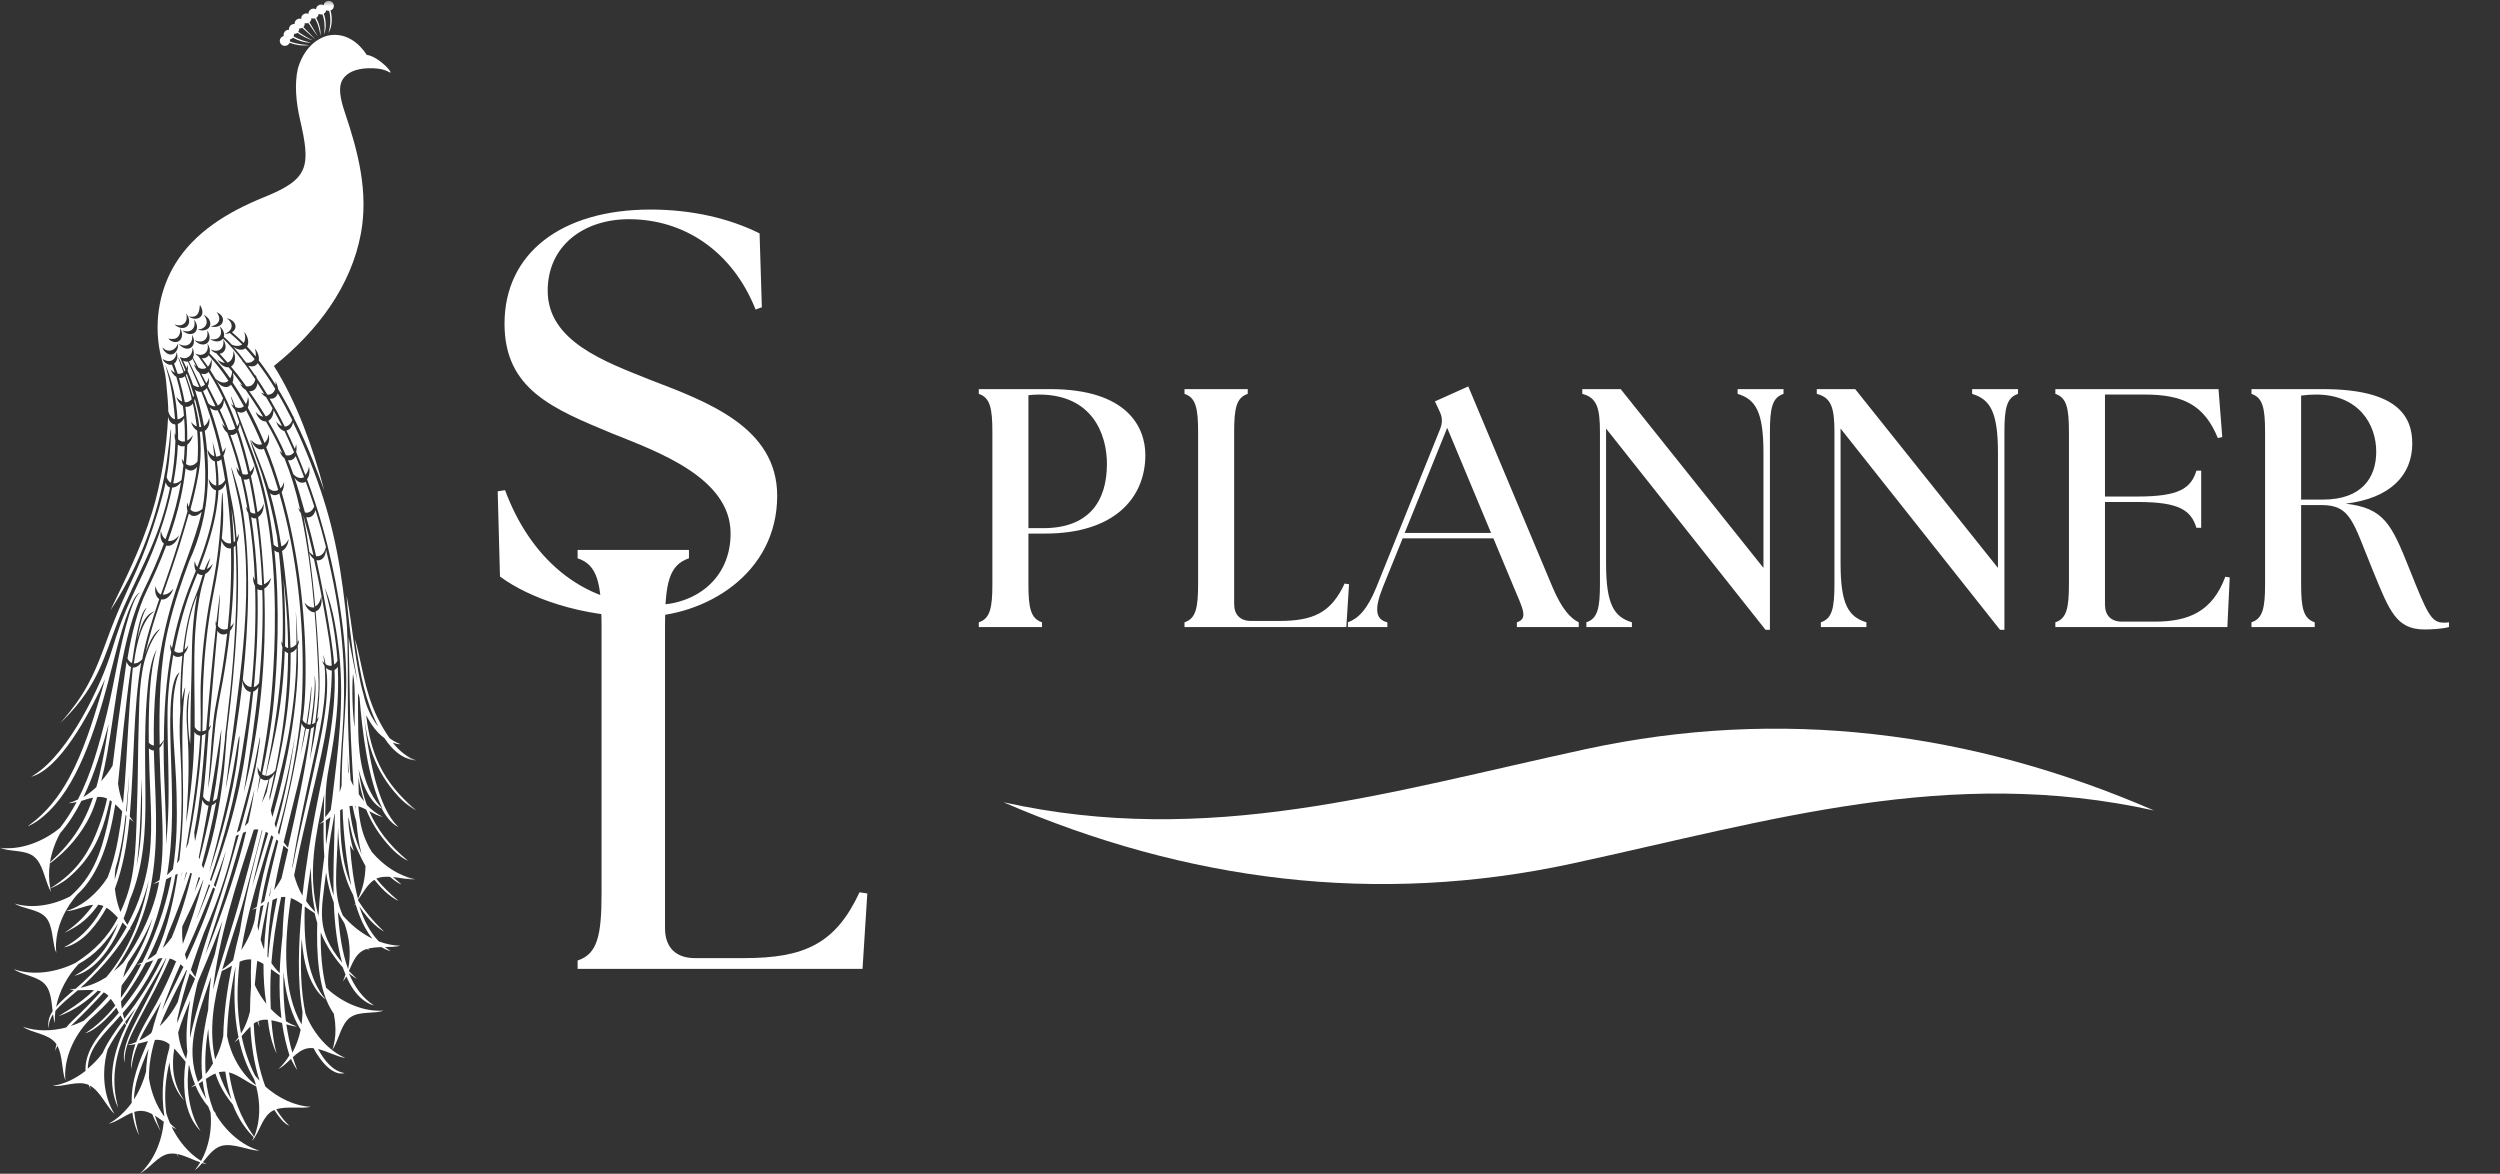
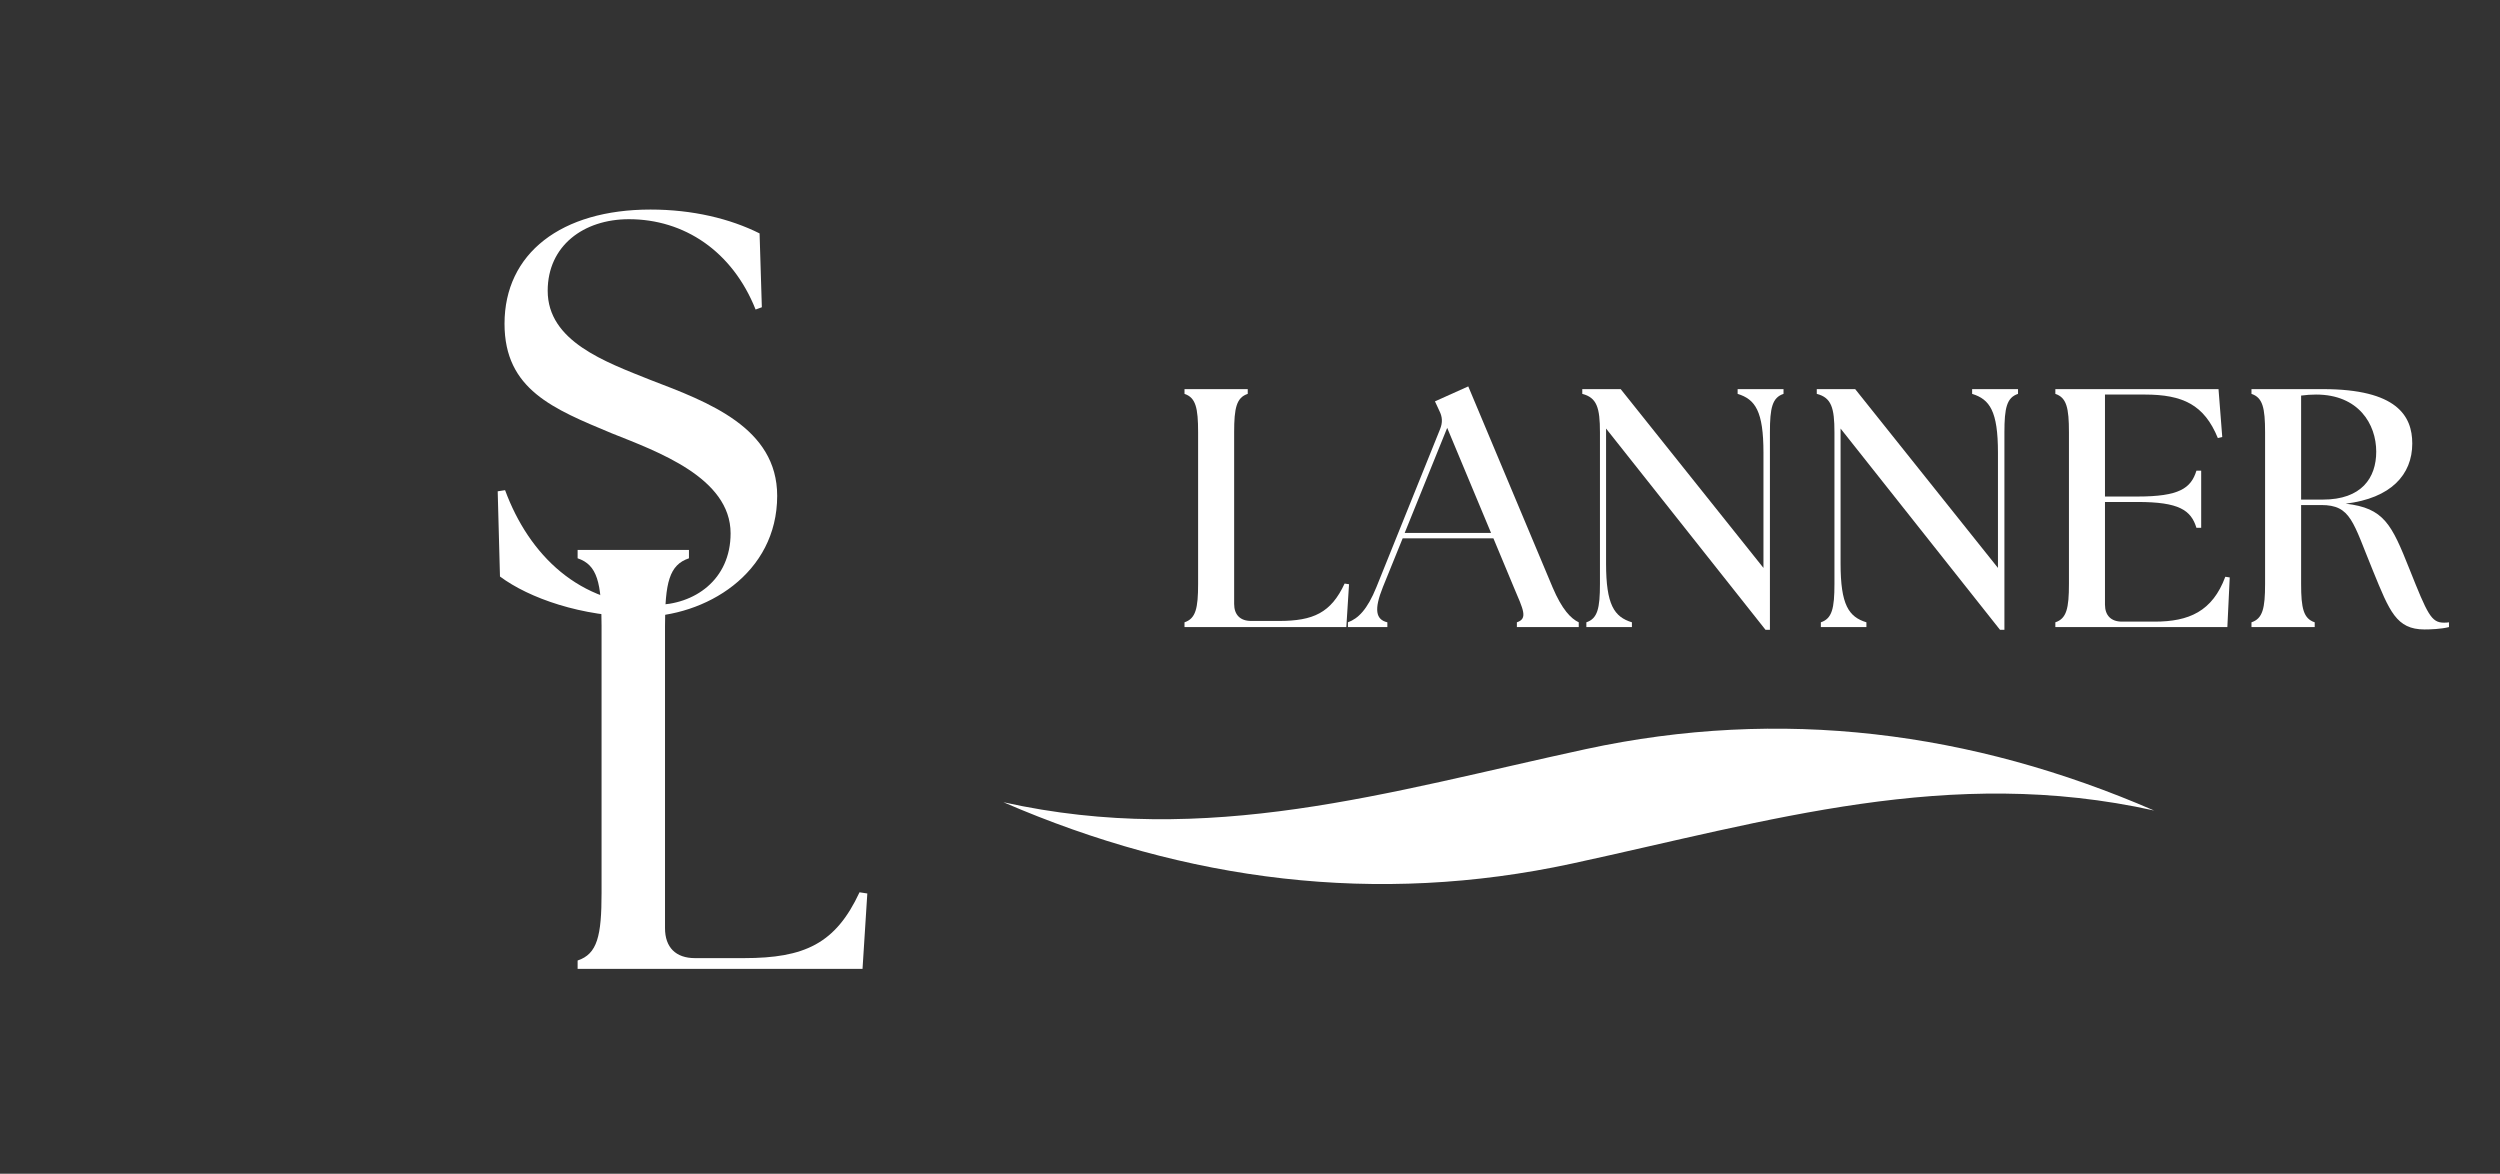
<svg xmlns="http://www.w3.org/2000/svg" width="213" height="100" viewBox="0 0 213 100" fill="none">
  <rect x="0" y="0" width="213" height="100" fill="#333333" stroke="none" />
  <path d="M54.552 52.555C49.567 52.555 45.066 50.958 42.598 49.119L42.404 41.859L43.033 41.762C45.066 47.28 49.373 51.539 55.81 51.539C59.15 51.539 62.247 49.409 62.247 45.441C62.247 40.697 56.004 38.471 52.132 36.922C47.147 34.841 42.985 33.196 42.985 27.582C42.985 21.58 47.825 17.854 55.423 17.854C59.005 17.854 62.199 18.628 64.716 19.886L64.909 26.178L64.377 26.372C62.392 21.387 58.279 18.676 53.584 18.676C49.712 18.676 46.663 20.951 46.663 24.774C46.663 29.082 51.551 30.824 55.423 32.373C60.36 34.261 66.216 36.438 66.216 42.246C66.216 48.877 60.118 52.555 54.552 52.555Z" fill="white" />
  <path d="M49.213 82.55V81.836C50.896 81.275 51.253 79.746 51.253 76.074V53.33C51.253 49.658 50.896 48.128 49.213 47.567V46.853H58.699V47.567C57.016 48.128 56.659 49.658 56.659 53.33V79.083C56.659 80.715 57.577 81.632 59.209 81.632H63.39C68.541 81.632 71.192 80.409 73.232 76.023L73.895 76.125L73.487 82.55H49.213Z" fill="white" />
-   <path d="M83.393 53.426V53.021C84.349 52.702 84.551 51.833 84.551 49.748V36.831C84.551 34.745 84.349 33.877 83.393 33.558V33.153H89.475C96.078 33.153 97.584 36.425 97.584 38.771C97.584 42.391 94.978 45.461 89.04 45.461H87.621V49.748C87.621 51.833 87.824 52.702 88.78 53.021V53.426H83.393ZM87.621 44.998H88.895C92.69 44.998 94.311 42.797 94.311 39.524C94.311 37.033 93.095 33.616 88.519 33.616C88.229 33.616 87.824 33.645 87.621 33.674V44.998Z" fill="white" />
  <path d="M100.92 53.426V53.021C101.876 52.702 102.079 51.833 102.079 49.748V36.831C102.079 34.745 101.876 33.877 100.92 33.558V33.153H106.307V33.558C105.351 33.877 105.149 34.745 105.149 36.831V51.457C105.149 52.383 105.67 52.905 106.597 52.905H108.972C111.897 52.905 113.403 52.21 114.561 49.719L114.938 49.777L114.706 53.426H100.92Z" fill="white" />
  <path d="M114.844 53.426V53.021C115.712 52.702 116.494 51.949 117.276 50.008L122.692 36.57C122.924 35.991 122.895 35.527 122.634 35.006L122.258 34.195L125.096 32.921L132.279 50.037C133.09 51.949 133.843 52.702 134.509 53.021V53.426H129.238V53.021C130.194 52.702 129.788 51.949 128.977 50.037L127.239 45.867H119.506L117.827 50.008C117.045 51.949 117.218 52.789 118.203 53.021V53.426H114.844ZM119.68 45.404H127.037L123.301 36.454L119.68 45.404Z" fill="white" />
  <path d="M150.421 53.658L136.837 36.512V48.01C136.837 51.544 137.533 52.557 139.039 53.021V53.426H135.158V53.021C136.113 52.702 136.316 51.833 136.316 49.748V36.831C136.316 34.745 136.055 33.877 134.81 33.558V33.153H138.083L150.247 48.387V38.568C150.247 35.035 149.552 34.021 148.046 33.558V33.153H151.956V33.558C151 33.877 150.797 34.745 150.797 36.831V53.658H150.421Z" fill="white" />
  <path d="M170.4 53.658L156.817 36.512V48.01C156.817 51.544 157.512 52.557 159.018 53.021V53.426H155.137V53.021C156.092 52.702 156.295 51.833 156.295 49.748V36.831C156.295 34.745 156.035 33.877 154.789 33.558V33.153H158.062L170.226 48.387V38.568C170.226 35.035 169.531 34.021 168.025 33.558V33.153H171.935V33.558C170.979 33.877 170.776 34.745 170.776 36.831V53.658H170.4Z" fill="white" />
  <path d="M175.116 53.426V53.021C176.072 52.702 176.274 51.833 176.274 49.748V36.831C176.274 34.745 176.072 33.877 175.116 33.558V33.153H189.018L189.336 37.236L188.96 37.323C187.801 34.485 185.977 33.616 182.733 33.616H179.344V42.304H182.125C185.658 42.304 186.672 41.609 187.135 40.103H187.541V44.969H187.135C186.672 43.463 185.658 42.768 182.125 42.768H179.344V51.514C179.344 52.441 179.866 52.963 180.792 52.963H183.573C186.498 52.963 188.496 52.094 189.597 49.14L189.973 49.197L189.771 53.426H175.116Z" fill="white" />
  <path d="M206.568 53.629C204.164 53.629 203.585 52.065 202.195 48.676C200.457 44.448 200.312 43.029 197.763 43.029H196.055V49.748C196.055 51.833 196.257 52.702 197.213 53.021V53.426H191.826V53.021C192.782 52.702 192.985 51.833 192.985 49.748V36.831C192.985 34.745 192.782 33.877 191.826 33.558V33.153H197.908C204.222 33.153 205.525 35.441 205.525 37.786C205.525 40.451 203.701 42.449 199.849 42.913C203.121 43.289 203.758 44.651 205.293 48.502C206.828 52.354 207.147 53.05 208.219 53.05C208.363 53.05 208.508 53.05 208.653 53.021V53.426C207.987 53.6 207.06 53.629 206.568 53.629ZM196.055 42.565H197.908C201.21 42.565 202.455 40.712 202.455 38.481C202.455 36.136 200.949 33.616 197.329 33.616C196.923 33.616 196.489 33.645 196.055 33.703V42.565Z" fill="white" />
  <mask id="mask0_411_3244" style="mask-type:luminance" maskUnits="userSpaceOnUse" x="0" y="0" width="36" height="100">
    <path d="M35.499 0H0V100H35.499V0Z" fill="white" />
  </mask>
  <g mask="url(#mask0_411_3244)">
-     <path fill-rule="evenodd" clip-rule="evenodd" d="M9.407 52.001C11.636 48.632 13.166 44.698 13.965 40.739C14.364 38.784 14.497 36.588 14.58 36.514C14.58 36.514 14.555 38.684 14.198 40.664C14.273 40.88 14.397 41.047 14.564 41.13C14.747 40.165 14.913 38.859 14.946 37.545C14.88 37.354 14.863 37.129 14.896 36.88C14.913 36.946 14.93 37.013 14.955 37.079C14.963 36.771 14.955 36.464 14.938 36.164C14.913 36.164 14.896 36.156 14.871 36.156C14.589 36.114 14.389 35.856 14.322 35.507C14.206 38.019 13.774 41.013 12.95 43.675C11.985 46.81 10.555 49.58 9.407 52.001ZM15.321 30.409C15.404 30.592 15.578 30.991 15.795 31.54C15.77 31.573 15.745 31.606 15.711 31.64C15.687 31.581 15.67 31.523 15.645 31.473C15.121 30.142 14.988 30.051 15.553 31.498C15.578 31.573 15.612 31.648 15.637 31.714C15.562 31.773 15.487 31.806 15.404 31.831C15.312 31.856 15.221 31.856 15.138 31.839C15.046 31.565 14.93 31.249 14.83 30.983C15.088 30.799 15.188 30.392 15.054 30.001C15.021 30.35 14.855 30.633 14.589 30.733C14.439 30.783 14.264 30.774 14.106 30.708C14.04 30.7 13.857 30.575 13.857 30.616C13.857 30.633 13.923 30.733 13.957 30.775C14.123 30.966 14.381 31.124 14.647 31.066C14.73 31.265 14.822 31.548 14.905 31.764C14.772 31.698 14.655 31.606 14.547 31.482C14.639 31.764 14.813 31.989 15.021 32.105C15.046 32.18 15.063 32.255 15.071 32.28C15.254 32.904 15.412 33.586 15.52 34.21C15.337 34.135 15.171 34.002 15.03 33.819C15.113 34.16 15.329 34.443 15.578 34.576C15.603 34.742 15.628 34.958 15.645 35.116C15.653 35.216 15.662 35.316 15.67 35.424C15.504 35.59 15.321 35.698 15.129 35.732C15.021 34.027 14.722 32.546 14.081 31.074C14.081 31.116 14.381 32.089 14.53 32.821C14.697 33.619 14.847 34.9 14.913 35.723C14.639 35.657 14.439 35.416 14.339 35.058C14.347 34.6 14.248 33.469 14.164 32.604C14.056 31.457 13.799 30.791 13.632 30.001C13.075 27.198 13.69 24.512 14.93 22.482C16.568 19.804 19.363 18.066 22.498 16.801C26.341 15.246 26.491 14.215 25.551 10.139C25.235 8.75 25.069 7.17 25.385 5.814C26.042 3.627 27.522 3.128 27.93 3.036C29.127 2.77 30.225 3.335 30.991 4.317C31.157 4.533 31.248 4.683 31.248 4.683C31.864 4.724 32.845 5.506 33.195 6.005C33.278 6.13 33.311 6.213 33.211 6.172C33.186 6.163 33.145 6.138 33.095 6.113C32.596 5.839 31.914 5.797 31.398 5.814C30.3 5.847 29.593 6.18 29.227 6.721C28.77 7.394 29.003 8.451 29.377 9.565C30.508 12.909 31.406 16.344 30.749 19.895C29.934 24.32 27.09 28.196 23.338 31.182C25.252 34.21 26.64 38.036 27.63 41.803C27.306 40.922 26.998 40.09 26.682 39.292C26.241 38.185 25.692 36.904 25.027 35.582C25.019 35.532 25.019 35.482 25.002 35.432C25.002 35.457 24.994 35.482 24.994 35.507C24.603 34.717 24.162 33.919 23.696 33.145C23.671 32.929 23.588 32.696 23.455 32.48C23.48 32.596 23.488 32.704 23.497 32.804C23.039 32.072 22.557 31.373 22.049 30.708C22.099 30.4 21.983 30.009 21.708 29.685C21.791 29.926 21.816 30.167 21.783 30.367C21.542 30.076 21.301 29.793 21.051 29.527C21.242 29.211 21.151 28.687 20.802 28.271C20.927 28.637 20.918 28.995 20.76 29.219C20.436 28.895 20.103 28.587 19.762 28.304C19.928 28.204 20.037 28.063 20.061 27.888C20.111 27.531 19.77 27.19 19.305 27.115C19.596 27.298 19.77 27.564 19.729 27.847C19.695 28.113 19.471 28.329 19.147 28.429C19.305 28.446 19.454 28.421 19.587 28.379C19.945 28.67 20.294 29.003 20.635 29.344C20.411 29.51 20.086 29.51 19.754 29.369C19.662 29.277 19.579 29.186 19.496 29.094C19.355 28.953 19.213 28.82 19.072 28.703C19.155 28.421 19.022 28.055 18.706 27.805C18.872 28.113 18.88 28.446 18.714 28.67C18.548 28.895 18.232 28.961 17.899 28.895C18.282 29.161 18.764 29.153 18.988 28.87C18.997 28.861 18.997 28.853 19.005 28.845C19.554 29.352 20.128 30.034 20.694 30.799C20.669 30.791 20.635 30.774 20.61 30.758C20.669 30.816 20.727 30.874 20.785 30.916C21.118 31.365 21.442 31.839 21.75 32.322C21.7 32.554 21.584 32.746 21.409 32.846C21.276 32.92 21.134 32.937 20.976 32.912C20.735 32.571 20.486 32.238 20.236 31.914C20.07 31.706 19.887 31.473 19.679 31.232C20.045 31.024 20.136 30.433 19.887 29.876C19.912 30.325 19.77 30.7 19.488 30.849C19.454 30.866 19.421 30.874 19.388 30.891C19.172 30.65 18.947 30.392 18.714 30.134C18.814 30.126 18.914 30.093 18.997 30.026C19.288 29.801 19.296 29.311 19.005 28.92C19.088 29.261 19.014 29.585 18.789 29.76C18.564 29.926 18.248 29.926 17.941 29.768C18.074 29.934 18.257 30.043 18.423 30.093C18.664 30.359 18.914 30.633 19.163 30.916C18.955 30.908 18.739 30.799 18.531 30.625C18.756 31.066 19.147 31.323 19.479 31.29C19.579 31.407 19.679 31.531 19.779 31.648C19.762 31.872 19.704 32.08 19.612 32.23C19.429 31.972 19.246 31.714 19.055 31.465C18.656 30.941 18.207 30.459 17.849 30.101C17.932 29.86 17.866 29.544 17.674 29.277C17.758 29.618 17.683 29.943 17.45 30.109C17.325 30.201 17.175 30.242 17.026 30.234C16.934 30.217 16.834 30.192 16.768 30.176V30.184C16.718 30.159 16.66 30.142 16.61 30.109C16.693 30.217 16.801 30.3 16.909 30.367C17.15 30.7 17.383 31.032 17.583 31.332C17.533 31.365 17.475 31.39 17.416 31.407C17.242 31.448 17.059 31.415 16.893 31.307C16.693 30.941 16.535 30.65 16.435 30.467C16.552 30.242 16.543 29.91 16.393 29.61C16.419 29.959 16.294 30.267 16.044 30.409C15.82 30.567 15.562 30.542 15.321 30.409ZM15.911 31.848C16.111 32.371 16.327 33.004 16.527 33.702C16.51 33.752 16.485 33.802 16.452 33.852C16.252 33.153 16.036 32.505 15.836 31.964C15.861 31.922 15.895 31.881 15.911 31.848ZM16.601 33.96C16.71 34.343 16.809 34.75 16.901 35.158C16.984 35.59 17.076 35.973 17.15 36.372C17.092 36.38 17.034 36.389 16.984 36.38C16.934 35.956 16.868 35.549 16.784 35.183C16.71 34.833 16.635 34.501 16.543 34.168C16.568 34.102 16.593 34.027 16.601 33.96ZM17.217 36.763C17.225 36.846 17.242 36.929 17.25 37.021C17.5 39.034 17.633 41.371 17.25 43.359C17.026 43.55 16.768 43.65 16.535 43.6C16.41 43.575 16.31 43.508 16.219 43.417C16.468 42.494 16.693 41.562 16.859 40.647C16.926 40.315 16.976 39.982 17.017 39.657C17.134 38.801 17.117 37.761 17.026 36.78C17.084 36.78 17.15 36.78 17.217 36.763ZM25.343 2.795C25.26 2.861 25.152 2.895 25.044 2.886C25.052 2.961 25.052 3.036 25.019 3.111C25.576 3.41 26.083 3.543 26.449 3.618C26.449 3.618 26.458 3.618 26.458 3.627C26.458 3.627 26.449 3.627 26.433 3.627C25.934 3.652 25.393 3.452 24.952 3.211C24.886 3.294 24.794 3.344 24.694 3.369C24.711 3.419 24.711 3.477 24.703 3.535C25.293 3.76 25.884 3.81 26.283 3.835L26.316 3.843C26.308 3.843 26.291 3.851 26.275 3.851C25.734 3.918 25.177 3.835 24.669 3.643C24.661 3.668 24.644 3.701 24.628 3.726C24.495 3.909 24.229 3.968 24.029 3.835C23.829 3.701 23.779 3.435 23.912 3.244C23.979 3.152 24.079 3.094 24.179 3.069C24.145 2.953 24.162 2.828 24.245 2.72C24.337 2.587 24.486 2.529 24.628 2.537C24.611 2.437 24.636 2.321 24.703 2.229C24.794 2.096 24.944 2.038 25.102 2.046C25.093 1.946 25.11 1.855 25.177 1.772C25.293 1.614 25.493 1.547 25.667 1.605C25.659 1.506 25.684 1.406 25.742 1.323C25.867 1.156 26.092 1.098 26.283 1.173C26.275 1.09 26.299 0.998 26.358 0.923C26.483 0.74 26.724 0.682 26.923 0.79C26.932 0.707 26.948 0.641 26.998 0.574C27.131 0.391 27.381 0.333 27.58 0.441C27.589 0.374 27.605 0.316 27.647 0.258C27.78 0.075 28.055 0.017 28.254 0.15C28.454 0.283 28.504 0.549 28.371 0.74C28.321 0.815 28.246 0.865 28.163 0.89C28.163 0.898 28.154 0.898 28.154 0.898C28.154 0.898 28.163 0.898 28.163 0.907C28.337 1.497 28.304 2.304 27.98 2.811C28.021 2.662 28.071 2.487 28.096 2.337C28.179 1.93 28.163 1.314 28.038 0.923C27.955 0.932 27.872 0.915 27.797 0.865C27.788 0.932 27.763 0.998 27.722 1.048C27.68 1.098 27.639 1.148 27.58 1.173C27.763 1.589 27.805 2.304 27.68 2.737C27.664 2.803 27.614 2.936 27.614 2.928C27.614 2.886 27.622 2.836 27.63 2.787C27.689 2.304 27.655 1.655 27.464 1.215C27.364 1.239 27.256 1.231 27.148 1.181C27.14 1.256 27.123 1.331 27.073 1.398C27.032 1.447 26.99 1.489 26.94 1.514C27.181 1.98 27.356 2.529 27.298 3.061C27.281 2.953 27.273 2.787 27.231 2.653C27.131 2.188 27.056 1.996 26.832 1.564C26.732 1.589 26.624 1.589 26.532 1.547C26.541 1.63 26.516 1.722 26.458 1.797C26.433 1.838 26.399 1.863 26.366 1.897L27.098 3.119C26.84 2.811 26.266 1.955 26.266 1.955C26.175 1.996 26.058 1.996 25.967 1.963C25.975 2.063 25.95 2.163 25.892 2.246C25.875 2.271 25.859 2.287 25.842 2.304C26.158 2.612 26.898 3.377 26.849 3.335C26.782 3.277 26.707 3.211 26.624 3.144C26.325 2.886 25.992 2.587 25.751 2.371C25.667 2.412 25.584 2.437 25.493 2.429C25.501 2.529 25.476 2.62 25.41 2.703C25.41 2.712 25.41 2.712 25.401 2.712C25.609 2.861 25.983 3.086 26.275 3.252C26.449 3.352 26.64 3.427 26.64 3.427C26.283 3.369 25.634 3.003 25.343 2.795ZM13.973 29.876C13.89 29.776 13.84 29.635 13.84 29.593C13.84 29.593 13.882 29.635 13.94 29.693C14.414 30.093 14.996 29.801 15.171 29.261C15.212 29.743 14.963 30.159 14.597 30.201C14.356 30.234 14.123 30.059 13.973 29.876ZM14.331 28.853C14.397 28.861 14.713 28.895 14.838 28.87C14.921 28.853 14.996 28.828 15.063 28.778C15.304 28.62 15.395 28.304 15.337 27.955C15.595 28.363 15.562 28.853 15.254 29.053C14.996 29.236 14.605 29.136 14.331 28.853ZM17.017 26.092C17.017 26.042 17.026 26.009 17.034 26C17.051 26 17.076 26.034 17.101 26.084C17.234 26.341 17.333 26.682 17.134 26.94C16.909 27.223 16.435 27.231 16.052 26.957C16.793 27.115 16.976 26.691 17.017 26.092ZM18.456 26.599C18.806 26.732 19.113 27.065 18.964 27.456C18.839 27.797 18.381 27.947 17.932 27.797C18.273 27.764 18.548 27.606 18.648 27.348C18.731 27.107 18.648 26.832 18.456 26.599ZM21.708 83.914L21.8 84.114C22.041 84.613 22.349 85.095 22.69 85.52C22.515 84.463 22.449 83.324 22.449 82.126C22.282 82.026 22.099 81.927 21.916 81.86C21.833 82.559 21.767 83.241 21.708 83.914ZM23.072 85.952C23.139 86.019 23.206 86.085 23.272 86.16L23.33 86.218C23.538 86.41 23.754 86.593 23.979 86.759C23.838 85.603 23.796 84.355 23.829 83.083C23.588 82.933 23.338 82.75 23.089 82.567L23.081 82.7C23.023 83.573 23.014 84.763 23.072 85.952ZM24.362 87.008C24.57 87.141 24.786 87.25 25.019 87.35L25.044 87.358C25.135 87.399 25.227 87.433 25.318 87.466C25.227 87.458 25.127 87.449 25.027 87.433C25.019 87.474 25.01 87.491 25.01 87.491C25.01 87.483 25.01 87.466 25.01 87.424C24.819 87.391 24.611 87.333 24.395 87.275C24.52 88.098 24.686 88.913 24.91 89.695C25.235 89.096 25.476 88.422 25.617 87.732C24.861 86.534 24.412 85.004 24.203 83.274C24.187 83.266 24.17 83.257 24.145 83.249C24.129 84.53 24.195 85.786 24.362 87.008ZM24.029 87.158C23.729 87.067 23.422 86.975 23.122 86.925C23.206 87.998 23.347 89.013 23.571 89.761C23.58 89.778 23.023 88.797 22.814 86.884C22.607 86.867 22.415 86.875 22.224 86.925C22.191 86.934 22.149 86.942 22.108 86.959C22.108 86.975 22.099 86.984 22.099 86.984L22.091 86.959C22.066 86.967 22.033 86.984 22.008 86.992C22.074 87.308 22.116 87.466 22.116 87.474C22.116 87.483 22.033 87.325 21.925 87.025C21.816 87.075 21.717 87.141 21.617 87.208C21.708 89.495 22.116 91.25 22.607 92.573C23.713 93.554 25.102 94.228 26.483 94.303C25.684 94.486 24.436 94.22 23.538 94.511C24.154 95.509 24.678 95.933 24.678 95.933C24.669 95.925 24.653 95.916 24.636 95.908C24.179 95.725 23.738 95.135 23.372 94.569C23.314 94.594 23.255 94.627 23.206 94.652C22.424 95.101 22.166 96.207 21.692 96.915C21.708 96.939 21.733 96.964 21.75 96.998C21.775 97.023 21.742 97.006 21.675 96.939C21.608 97.031 21.55 97.114 21.475 97.189C21.525 97.089 21.575 96.989 21.617 96.889C21.425 96.707 21.051 96.307 20.677 95.75C20.369 95.293 20.045 94.677 19.829 94.095C19.646 93.887 19.429 93.596 19.197 93.246C18.88 92.764 18.556 92.107 18.365 91.5L18.356 91.458C18.074 91.575 17.808 91.741 17.541 91.924C17.641 92.822 17.841 93.704 18.173 94.561C18.182 94.586 18.198 94.619 18.215 94.652C18.282 94.744 18.365 94.835 18.44 94.935C18.44 94.935 18.398 94.91 18.331 94.86C19.197 96.341 20.561 97.58 22.108 98.037C21.184 98.037 19.829 97.339 18.839 97.638C18.182 97.838 17.741 98.47 17.284 99.019C17.392 99.077 17.491 99.135 17.608 99.185C17.483 99.168 17.358 99.135 17.225 99.094C17.017 99.335 16.809 99.559 16.585 99.717C16.759 99.501 16.918 99.277 17.059 99.035C16.443 98.819 15.753 98.445 15.096 98.32C15.129 98.412 15.171 98.495 15.212 98.586C15.212 98.595 15.138 98.47 15.046 98.312C14.838 98.278 14.63 98.27 14.439 98.295C13.424 98.436 12.726 99.618 11.886 100.009C13.083 98.952 13.79 97.272 13.957 95.575C13.707 95.401 13.449 95.209 13.2 95.051C13.333 95.484 13.491 95.925 13.682 96.382C13.69 96.399 13.441 95.941 13.208 95.475C13.125 95.301 13.05 95.11 12.975 94.927C12.701 94.777 12.409 94.669 12.127 94.652C11.894 94.627 11.669 94.669 11.436 94.735C11.503 95.317 11.628 95.966 11.836 96.715C11.844 96.723 11.436 96.016 11.278 94.793C10.571 95.06 9.906 95.609 9.257 95.742C10.014 95.334 10.68 94.702 11.22 93.962C11.17 92.04 11.836 90.51 12.609 88.705C12.326 88.772 12.043 88.855 11.761 88.921C11.536 89.445 11.37 89.994 11.262 90.577C11.212 90.843 11.195 91.026 11.187 91.084C11.187 91.092 11.178 91.059 11.178 91.017C11.162 90.851 11.17 90.618 11.204 90.352C11.27 89.861 11.386 89.404 11.536 88.963C11.303 89.005 11.07 89.046 10.862 89.03C11.112 88.971 11.353 88.888 11.603 88.788C12.043 87.607 12.742 86.543 13.366 85.412C13.932 84.372 14.489 83.182 15.005 81.91C14.847 81.81 14.688 81.727 14.514 81.685C14.497 81.677 14.472 81.677 14.456 81.677C13.657 83.532 12.734 85.187 11.703 87.133C11.187 88.106 10.605 89.246 10.605 90.377C10.605 90.452 10.605 90.51 10.596 90.543C10.596 90.543 10.58 90.469 10.571 90.369C10.43 89.263 11.154 87.823 11.661 86.834C12.568 85.07 13.399 83.565 14.173 81.644C14.164 81.644 14.148 81.644 14.139 81.644C14.098 81.727 14.056 81.81 14.006 81.902L13.99 81.927C11.944 85.794 8.858 89.412 9.989 94.062C10.014 94.195 10.056 94.353 10.056 94.369C10.056 94.369 10.039 94.336 10.014 94.278C9.914 94.037 9.831 93.829 9.773 93.604C9.191 91.575 9.79 89.279 10.754 87.358C10.704 87.299 10.655 87.233 10.613 87.166C10.521 87.283 10.438 87.408 10.347 87.532C9.931 88.106 9.515 88.747 9.174 89.412C8.65 91.25 8.791 93.371 9.756 94.902C9.083 94.311 8.534 92.939 7.644 92.481C7.66 92.548 7.685 92.614 7.702 92.689C7.718 92.739 7.735 92.789 7.752 92.839C7.752 92.839 7.743 92.822 7.735 92.806C7.669 92.681 7.602 92.556 7.552 92.431C6.621 92.024 5.406 92.631 4.5 92.515C5.489 92.365 6.446 91.899 7.286 91.242C7.219 89.695 8.251 88.306 9.365 87.133C9.573 86.909 9.79 86.684 9.989 86.443C10.031 86.385 10.081 86.335 10.122 86.276C10.056 86.135 9.989 86.002 9.914 85.861C9.274 86.634 8.6 87.291 7.951 87.715C7.535 87.99 7.261 88.023 7.261 88.023C7.328 87.99 7.377 87.948 7.452 87.907C8.317 87.333 9.107 86.568 9.823 85.678C9.706 85.47 9.582 85.278 9.44 85.104C9.34 85.22 9.232 85.337 9.124 85.453C8.841 85.761 8.542 86.044 8.242 86.326L8.267 86.302H8.276C8.251 86.326 8.218 86.343 8.193 86.368C8.001 86.543 7.81 86.717 7.619 86.892C6.28 88.264 5.398 90.236 5.573 92.057C5.257 91.267 5.356 89.936 4.882 89.096C4.816 89.237 4.766 89.387 4.716 89.529C4.716 89.529 4.708 89.321 4.816 88.971C4.791 88.938 4.766 88.897 4.733 88.863C4.092 88.056 2.72 88.023 1.955 87.483C3.094 87.882 4.4 87.865 5.639 87.541C5.797 87.349 5.98 87.15 6.196 86.942C7.095 86.094 7.885 85.278 8.608 84.48C8.517 84.455 8.434 84.422 8.334 84.405C7.377 85.345 6.296 86.094 5.09 86.543C5.049 86.559 5.015 86.568 5.024 86.559C5.265 86.393 5.539 86.235 5.797 86.077C6.612 85.561 7.353 84.987 8.01 84.364C7.56 84.322 7.07 84.372 6.629 84.372C5.972 84.929 5.157 85.586 4.716 86.135C4.674 86.484 4.658 86.826 4.683 87.166C4.599 86.942 4.55 86.692 4.516 86.41C4.325 86.709 4.184 87.042 4.15 87.408C4.134 87.532 4.125 87.632 4.125 87.632C4.125 87.632 4.109 87.524 4.109 87.366C4.109 87.208 4.125 87.058 4.15 86.917C4.2 86.659 4.317 86.41 4.483 86.16C4.392 85.387 4.342 84.513 3.917 83.964C3.294 83.149 1.921 83.116 1.173 82.575C2.795 83.149 4.799 82.858 6.438 82.035C8.076 80.978 9.199 79.822 10.047 78.192C9.74 77.868 9.424 77.543 9.074 77.335C8.683 78.051 8.226 78.716 7.677 79.315C6.504 80.621 5.431 80.721 5.456 80.704C5.581 80.646 5.706 80.579 5.83 80.504C7.145 79.714 8.101 78.558 8.816 77.194C8.766 77.169 8.708 77.152 8.65 77.136C8.559 77.111 8.459 77.094 8.376 77.078C7.818 77.876 7.145 78.558 6.296 79.049C5.839 79.315 5.498 79.481 5.498 79.473C5.514 79.456 5.556 79.431 5.614 79.39C6.571 78.741 7.336 77.959 7.943 77.086C7.153 77.169 6.321 77.626 5.622 77.626C7.045 77.202 8.317 76.096 9.174 74.749C9.573 73.709 9.864 72.603 10.064 71.472C10.205 70.706 10.322 69.924 10.413 69.126C10.222 68.918 10.031 68.71 9.823 68.527C9.365 71.43 8.509 74.466 6.579 76.213L6.28 76.578C5.764 77.244 5.348 78.001 5.082 78.782L5.057 78.857C4.849 79.523 4.741 80.205 4.774 80.87V80.895C4.782 80.995 4.791 81.095 4.799 81.186C4.757 81.103 4.733 81.003 4.699 80.912C4.658 80.92 4.633 80.92 4.633 80.92C4.633 80.92 4.658 80.912 4.691 80.895C4.458 80.063 4.483 78.849 3.926 78.184C3.901 78.159 3.876 78.126 3.843 78.1C3.826 78.109 3.818 78.109 3.818 78.109L3.834 78.092C3.177 77.443 1.955 77.443 1.248 76.986C2.736 77.435 4.5 77.136 5.98 76.371C7.86 74.724 8.559 72.861 9.174 70.174C9.315 69.55 9.432 68.926 9.532 68.286C9.473 68.244 9.415 68.203 9.365 68.169C9.249 68.694 9.124 69.209 8.983 69.7C8.417 71.721 7.469 73.418 5.822 74.79C5.223 75.297 4.55 75.597 4.275 75.697C4.3 75.797 4.325 75.905 4.358 75.996C4.3 75.913 4.258 75.822 4.209 75.722C4.167 75.738 4.142 75.747 4.142 75.738C4.142 75.738 4.167 75.73 4.2 75.705C3.818 74.882 3.635 73.626 2.944 73.027C2.919 73.002 2.878 72.977 2.844 72.944C2.828 72.952 2.82 72.96 2.82 72.952L2.836 72.935C2.046 72.378 0.782 72.586 -0.025 72.228C1.722 72.461 3.668 71.729 5.115 70.532C5.664 69.825 6.13 69.085 6.529 68.328C6.296 68.386 6.072 68.427 5.855 68.427C6.113 68.344 6.379 68.244 6.637 68.12C7.785 65.899 8.45 63.445 9.116 60.742C9.79 57.981 10.18 55.02 11.021 52.342C11.27 51.56 11.603 50.661 11.944 50.495C11.944 50.495 11.935 50.503 11.91 50.503C11.719 50.562 11.578 50.778 11.478 50.936C10.721 52.242 10.106 54.637 9.573 56.725C8.617 60.468 7.203 65.633 4.749 68.494C4.075 69.284 3.31 69.958 2.528 70.332C2.429 70.374 2.37 70.399 2.379 70.39C2.395 70.365 2.437 70.34 2.495 70.299C3.959 69.243 5.049 67.829 5.889 66.281C7.078 64.111 7.893 61.507 8.6 59.12C8.725 58.696 8.841 58.264 8.949 57.856C7.918 60.176 5.523 64.942 3.052 66.04C2.936 66.082 2.828 66.132 2.72 66.165C2.678 66.173 2.645 66.19 2.653 66.19C2.653 66.182 2.803 66.09 2.969 65.982C5.864 64.127 8.617 58.471 9.548 55.344C10.472 52.3 11.087 51.202 12.26 48.682C13.249 46.544 14.148 44.049 14.672 41.537C14.938 41.546 15.221 41.363 15.42 41.08C15.354 41.479 15.279 41.862 15.196 42.228C14.921 43.492 14.539 44.739 14.106 45.937C13.898 45.812 13.765 45.555 13.715 45.23C13.607 45.696 13.715 46.129 13.965 46.32L13.932 46.403C13.432 47.742 12.867 49.023 12.293 50.187C10.297 54.288 9.914 59.935 9.132 64.202C8.983 65.001 8.816 65.791 8.625 66.556C8.991 66.148 9.315 65.699 9.59 65.234C9.673 64.668 9.731 64.127 9.798 63.612C9.964 62.289 10.13 60.992 10.313 59.736C10.447 58.771 10.605 57.581 10.779 56.376C10.862 56.6 10.987 56.758 11.162 56.833C11.145 56.966 11.129 57.091 11.112 57.191C10.887 58.746 10.704 60.368 10.521 62.073C10.447 62.738 10.388 63.362 10.33 63.978C10.247 64.809 10.164 65.757 10.056 66.756C10.13 67.346 10.272 67.92 10.48 68.452C10.704 66.232 10.804 63.953 10.937 61.79C11.012 60.609 11.087 59.37 11.195 58.18C11.228 57.814 11.27 57.365 11.32 56.874C11.578 56.9 11.844 56.725 12.027 56.459C11.336 60.517 11.478 64.344 11.054 69.567C11.162 69.725 11.278 69.883 11.403 70.033C11.287 69.95 11.162 69.85 11.037 69.742C11.029 69.825 11.029 69.891 11.012 69.966C10.821 71.921 10.472 73.909 9.79 75.722C9.856 76.404 10.014 77.078 10.264 77.701C10.438 77.327 10.605 76.928 10.754 76.504C11.611 74.133 11.586 71.455 11.694 67.895L11.703 67.729C11.761 65.807 11.752 63.753 11.819 61.707C11.869 59.786 11.869 57.515 12.501 55.685C12.759 54.937 13.133 54.146 13.657 53.581C13.366 53.73 13.183 53.98 13 54.271C12.726 54.712 12.518 55.253 12.368 55.743C12.751 54.047 13.225 52.558 13.74 51.069C14.148 51.152 14.605 50.736 14.763 50.146C14.514 50.495 14.189 50.695 13.873 50.661C13.957 50.42 14.04 50.196 14.123 49.954C14.497 48.882 14.88 47.775 15.262 46.561C15.537 45.654 15.828 44.706 16.094 43.75C16.177 43.849 16.285 43.916 16.41 43.949C16.676 44.008 16.959 43.866 17.184 43.6C16.893 44.956 16.419 46.237 15.903 47.667C15.304 49.297 14.647 51.111 14.098 53.456C13.299 56.866 13.05 59.994 13.108 63.52C12.942 63.495 12.792 63.412 12.676 63.271C12.642 60.326 12.742 57.024 13.349 55.336C13.349 55.336 13.308 55.394 13.266 55.486C12.917 56.168 12.717 57.34 12.634 58.097C12.276 61.366 12.36 64.377 12.393 67.645C12.418 70.806 12.251 73.834 11.054 76.686C10.921 77.177 10.746 77.718 10.53 78.258C10.63 78.442 10.738 78.624 10.854 78.799C11.336 77.909 11.744 76.986 12.043 76.021C13 73.019 12.934 70.706 12.809 67.629C12.767 66.647 12.709 65.258 12.684 63.753C12.784 63.853 12.9 63.919 13.033 63.936C13.058 63.944 13.083 63.944 13.108 63.944C13.2 67.662 13.557 71.164 12.958 74.873C12.559 77.427 11.436 80.396 9.69 82.75C9.972 82.525 10.247 82.293 10.496 82.035C11.52 80.587 12.293 79.157 12.867 77.626C13.183 76.786 13.408 75.963 13.557 75.139C13.383 75.214 13.216 75.273 13.05 75.306C13.241 75.206 13.416 75.106 13.591 74.99C13.94 72.969 13.882 70.956 13.782 68.76C13.699 67.097 13.624 65.4 13.582 63.72C13.74 63.57 13.865 63.354 13.94 63.113C13.932 64.959 14.006 66.83 14.09 68.743C14.139 69.858 14.164 70.923 14.148 71.946C14.223 71.239 14.273 70.507 14.314 69.733C14.456 66.722 14.256 63.745 14.273 60.742C14.281 59.212 14.456 57.507 14.755 55.802C14.855 55.901 14.963 55.96 15.096 55.968C15.246 55.985 15.395 55.943 15.537 55.852C15.329 57.947 15.345 59.852 15.37 60.559C15.204 62.306 15.404 64.111 15.445 65.849C15.487 67.546 15.495 69.068 15.387 70.673C15.321 71.638 15.221 72.594 15.079 73.559C15.146 73.476 15.212 73.385 15.279 73.285C15.412 72.195 15.504 71.106 15.553 69.999C15.736 66.415 15.296 62.289 15.745 58.887C15.77 58.704 15.786 58.58 15.786 58.58C15.761 58.521 15.62 58.954 15.495 59.636C15.504 58.671 15.537 57.24 15.687 55.71C15.861 55.535 15.994 55.269 16.052 54.97C15.953 55.128 15.845 55.261 15.72 55.352C15.903 53.714 16.227 52.001 16.801 50.678C16.56 51.942 16.36 53.647 16.344 55.901C16.319 57.931 16.227 60.002 16.227 61.99C16.227 62.48 16.227 62.888 16.202 63.395C15.795 61 16.161 58.829 16.161 58.821C16.136 58.896 16.119 58.954 16.094 59.004C15.836 59.719 15.886 61.491 15.953 62.256C16.144 64.535 16.069 66.922 15.911 69.201C15.886 69.517 15.87 69.816 15.853 70.099C15.919 69.733 15.978 69.367 16.027 68.993C16.41 66.323 16.535 64.302 16.56 62.356C16.66 62.53 16.818 62.647 17.009 62.672C17.026 62.68 17.042 62.68 17.059 62.68C17.051 62.738 17.051 62.813 17.051 62.88C16.868 65.799 16.402 69.109 15.845 72.303C15.911 72.162 15.978 72.012 16.036 71.871C16.543 69.359 17.017 66.323 17.184 63.171C17.192 63.004 17.2 62.822 17.209 62.655C17.317 62.63 17.416 62.572 17.516 62.489C17.491 62.822 17.475 63.013 17.475 63.013C17.25 65.741 17.092 68.061 16.552 70.914C16.56 71.164 16.585 71.422 16.618 71.663C16.893 70.507 17.092 69.334 17.242 68.145C17.333 68.419 17.525 68.61 17.766 68.644C17.475 70.29 17.167 71.879 16.934 73.035C16.951 73.093 16.976 73.152 16.992 73.202C17.35 71.846 17.724 70.274 18.049 68.61C18.182 68.561 18.306 68.469 18.415 68.344C18.049 70.307 17.599 72.154 17.192 73.692C17.234 73.792 17.275 73.884 17.325 73.983C18.306 71.189 18.947 67.554 19.172 64.576C19.23 63.819 19.288 63.054 19.346 62.331C19.621 60.143 20.594 52.392 20.186 46.22C20.294 46.012 20.353 45.754 20.344 45.48C20.294 45.621 20.236 45.746 20.161 45.854C20.095 45.039 20.012 44.257 19.895 43.525C19.762 42.693 19.587 42.028 19.463 41.171C19.346 40.389 19.205 39.599 19.038 38.818C19.147 38.618 19.213 38.368 19.221 38.102C19.155 38.269 19.072 38.41 18.972 38.526C18.689 37.245 18.331 35.973 17.882 34.717C18.074 34.917 18.306 35.008 18.531 34.95L18.539 34.942C18.606 35.091 18.672 35.224 18.731 35.349C18.88 35.682 19.038 36.039 19.18 36.389C19.088 36.306 19.005 36.206 18.922 36.098C18.988 36.439 19.163 36.721 19.371 36.871C19.429 37.021 19.488 37.179 19.538 37.329C19.87 38.26 20.153 39.2 20.402 40.165C20.303 40.065 20.211 39.94 20.145 39.799C20.17 40.173 20.319 40.481 20.527 40.656C20.744 41.537 20.927 42.435 21.084 43.342C21.043 43.284 20.993 43.226 20.96 43.151C20.985 43.367 21.051 43.558 21.151 43.716C21.459 45.596 21.642 47.501 21.717 49.422C21.65 49.322 21.608 49.206 21.575 49.073C21.534 49.406 21.6 49.713 21.733 49.921C21.816 52.525 21.725 55.136 21.5 57.698C21.475 57.972 21.451 58.255 21.417 58.53C21.101 58.53 20.835 58.288 20.685 57.914C21.209 53.032 21.359 47.967 20.71 43.633C20.486 42.103 19.754 39.849 19.704 39.824C19.646 39.799 20.269 42.078 20.527 43.666C21.75 51.252 20.22 58.779 19.338 66.323C19.296 66.631 19.263 66.939 19.221 67.23C19.288 66.939 19.338 66.656 19.396 66.356C19.895 63.761 20.353 60.9 20.669 57.981C20.694 58.521 20.985 58.929 21.359 58.954C21.159 60.75 20.885 62.456 20.594 64.285C20.012 68.02 19.08 71.455 17.891 74.965C17.916 75.006 17.957 75.048 17.982 75.081C18.44 73.859 18.864 72.644 19.238 71.422C19.213 71.43 19.188 71.43 19.163 71.43C19.188 71.422 19.221 71.405 19.246 71.397C19.953 69.118 20.511 66.797 20.877 64.36C21.151 62.564 21.384 60.742 21.575 58.929C21.742 58.871 21.908 58.721 22.016 58.53C21.725 61.441 21.276 64.377 20.768 67.513C22.166 62.164 22.731 56.01 22.515 50.146C22.79 49.996 23.023 49.655 23.097 49.231C22.931 49.497 22.723 49.688 22.498 49.772C22.415 47.817 22.241 45.896 21.991 44.049C22.307 43.883 22.498 43.417 22.465 42.91C22.365 43.259 22.174 43.525 21.933 43.633C21.866 43.217 21.8 42.793 21.733 42.386C21.625 41.77 21.509 41.155 21.376 40.556C21.559 40.331 21.667 40.007 21.667 39.641C21.584 39.882 21.451 40.073 21.301 40.198C21.026 38.95 20.685 37.745 20.294 36.588C20.361 36.439 20.411 36.264 20.419 36.081C20.727 36.946 21.093 37.969 21.467 39C22.266 41.155 22.765 43.567 23.047 45.995C23.047 46.112 23.064 46.22 23.089 46.32C23.671 51.443 23.372 56.6 23.097 59.544C22.898 61.715 22.548 63.703 22.191 65.799C22.083 65.683 22.008 65.516 21.958 65.325C21.916 65.666 21.983 65.974 22.124 66.19C22.041 66.656 21.966 67.13 21.891 67.621C21.999 67.171 22.099 66.722 22.199 66.29C22.291 66.381 22.39 66.439 22.515 66.465C22.515 66.473 22.515 66.473 22.515 66.465C22.532 66.465 22.54 66.473 22.557 66.473C22.673 66.481 22.781 66.465 22.889 66.415C22.698 67.072 22.507 67.729 22.307 68.394C22.465 68.095 22.607 67.779 22.731 67.463C22.814 67.08 22.889 66.722 22.956 66.373C23.122 66.265 23.28 66.09 23.388 65.866C23.255 66.523 23.114 67.188 22.956 67.87C22.964 67.987 22.964 68.095 22.973 68.211C24.162 63.412 24.786 59.902 24.761 55.61C24.952 55.577 25.135 55.436 25.268 55.228C25.26 55.985 25.243 56.808 25.193 57.606C25.019 60.493 24.495 63.129 24.295 64.036C23.946 65.666 23.513 67.346 23.072 69.035C23.106 69.226 23.155 69.417 23.206 69.609C23.255 69.442 23.305 69.259 23.355 69.093C23.846 67.379 24.22 65.741 24.536 64.094C25.027 61.524 25.451 58.172 25.385 55.602C25.376 55.411 25.376 55.219 25.368 55.028C25.434 54.878 25.476 54.695 25.484 54.512C25.443 54.596 25.401 54.679 25.351 54.754C25.301 53.365 25.218 52.242 25.21 52.15C25.185 51.909 25.26 53.182 25.26 54.878C25.11 55.053 24.927 55.169 24.744 55.186C24.719 53.697 24.619 52.1 24.436 50.32C24.32 49.198 24.195 48.066 24.029 46.944C24.32 46.794 24.561 46.395 24.595 45.92C24.445 46.245 24.22 46.478 23.971 46.553C23.729 45.022 23.43 43.508 23.014 42.02C23.155 42.153 23.322 42.211 23.497 42.186C23.605 42.169 23.704 42.12 23.796 42.045C25.326 47.343 25.892 53.032 25.776 58.13C25.751 59.253 25.709 60.102 25.617 60.992L25.609 60.983C25.609 61.025 25.601 61.058 25.601 61.1C25.551 61.615 25.484 62.148 25.393 62.763C25.01 65.416 24.453 68.219 23.68 70.914C23.713 70.981 23.746 71.047 23.788 71.122C24.478 68.261 25.135 65.45 25.526 62.797C25.593 62.364 25.642 61.99 25.692 61.632C25.759 61.807 25.859 61.94 25.992 62.031C25.859 62.822 25.717 63.603 25.593 64.327C25.792 63.504 25.942 62.738 26.067 62.073C26.125 62.098 26.183 62.114 26.241 62.114C26.283 62.114 26.316 62.114 26.349 62.106C25.825 65.416 24.936 68.561 24.17 71.754C24.287 71.921 24.412 72.07 24.536 72.22C25.26 69.035 25.967 65.891 26.424 62.555C26.441 62.422 26.466 62.256 26.491 62.073C26.591 62.031 26.682 61.973 26.765 61.89C26.64 62.896 26.508 63.911 26.391 64.768C26.616 63.728 26.832 62.672 26.973 61.607C27.056 61.457 27.123 61.283 27.148 61.083C27.106 61.158 27.065 61.216 27.015 61.283C27.165 60.102 27.256 58.912 27.223 57.731C27.189 56.691 27.106 54.62 26.89 52.092C27.289 51.967 27.497 51.393 27.364 50.803C27.306 51.21 27.123 51.535 26.857 51.66C26.732 50.237 26.566 48.69 26.349 47.118C26.449 47.343 26.591 47.517 26.749 47.634C27.131 49.356 27.439 50.944 27.664 52.25C27.905 53.664 28.204 55.228 28.262 56.717C28.088 56.75 27.905 56.7 27.738 56.583C27.647 56.059 27.539 55.785 27.539 55.785C27.58 56.026 27.614 56.267 27.639 56.5C27.572 56.442 27.506 56.376 27.447 56.301C27.497 56.467 27.572 56.625 27.655 56.75C27.905 59.561 27.231 62.364 26.624 65.092C26.042 67.745 25.376 70.798 24.902 73.842C24.91 73.867 24.91 73.9 24.919 73.933C25.326 71.846 25.767 69.924 26.125 68.377C26.458 66.914 26.782 65.475 27.081 64.061C27.506 62.023 28.005 59.569 27.847 57.49C27.83 57.274 27.805 57.074 27.78 56.9C27.93 57.041 28.096 57.124 28.271 57.132C28.271 57.29 28.271 57.44 28.262 57.598C28.238 58.771 28.096 59.993 27.938 61.158C27.855 61.782 27.747 62.397 27.63 63.021C27.289 64.826 26.849 66.539 26.416 68.444C26.033 70.157 25.493 72.303 25.06 74.574C25.227 75.181 25.459 75.772 25.767 76.304C26.058 73.692 26.491 71.189 26.865 69.218C27.289 66.989 27.78 64.843 28.129 62.597C28.337 61.241 28.578 59.253 28.512 57.407C28.504 57.299 28.504 57.191 28.495 57.083C28.612 57.024 28.703 56.933 28.778 56.808C28.911 59.569 28.62 62.239 28.029 65.342C27.855 66.24 27.755 67.13 27.738 67.953C27.73 68.511 27.713 69.068 27.705 69.625C27.872 69.442 28.038 69.234 28.179 69.01C28.221 68.702 28.271 68.394 28.304 68.095C28.795 64.011 29.352 59.819 28.895 55.594C28.703 53.905 28.387 51.834 27.747 50.262C27.713 50.179 27.68 50.121 27.689 50.146C28.279 52.375 28.62 54.354 28.753 56.292C28.678 56.434 28.587 56.55 28.47 56.617C28.354 55.12 28.063 53.481 27.83 52.117C27.605 50.853 27.323 49.356 26.965 47.725C27.065 47.75 27.165 47.75 27.264 47.717C27.58 47.617 27.772 47.251 27.772 46.81C29.102 52.225 29.568 56.708 29.186 62.297C29.069 63.961 28.953 65.674 28.936 67.487C29.003 67.313 29.053 67.13 29.102 66.947C29.111 65.416 29.186 63.886 29.294 62.297C29.344 61.574 29.394 60.85 29.427 60.143C29.452 59.811 29.468 59.495 29.477 59.187C29.643 55.153 28.895 50.453 27.896 46.444C27.622 45.355 27.273 44.091 26.823 42.718V42.71H26.815C26.624 42.103 26.399 41.479 26.158 40.83C26.349 40.581 26.424 40.173 26.325 39.757C26.283 40.048 26.175 40.298 26.017 40.464C25.776 39.832 25.518 39.175 25.235 38.518C25.276 38.31 25.276 38.086 25.227 37.844C25.21 37.994 25.168 38.127 25.119 38.244C24.894 37.728 24.661 37.204 24.403 36.68C24.428 36.672 24.445 36.672 24.47 36.663C24.727 36.58 24.91 36.314 24.96 35.973C25.534 37.154 26.025 38.302 26.416 39.308C28.154 43.716 28.878 47.052 29.419 51.793C29.568 53.107 29.585 53.681 29.61 55.028C29.668 57.532 29.593 60.11 29.685 62.589C29.726 63.853 29.768 65.167 29.876 66.456C29.951 66.623 30.026 66.797 30.117 66.963C29.968 64.452 29.826 62.006 29.801 59.511C29.776 57.498 29.726 55.427 29.701 54.271C29.801 54.937 30.3 57.448 30.458 58.089C30.466 58.089 30.109 56.068 30.109 56.001C29.976 54.862 29.577 51.909 29.535 50.778C30.042 53.29 30.3 56.908 30.974 59.178C31.182 60.127 31.548 61.025 32.221 61.907C31.082 59.586 30.708 57.44 30.317 54.945C30.284 54.737 30.25 54.571 30.25 54.479C30.35 54.77 30.458 55.228 30.558 55.677C31.157 58.438 31.506 60.443 33.186 62.888C33.486 63.113 33.794 63.287 34.126 63.404C34.151 63.412 33.877 63.429 33.461 63.271C34.026 63.986 34.684 64.518 35.457 64.776C35.507 64.793 34.093 64.876 32.837 63.004C32.812 62.963 32.787 62.921 32.754 62.888C32.388 62.63 31.989 62.231 31.606 61.64C31.465 61.416 31.331 61.183 31.198 60.933C31.564 64.069 32.496 66.581 35.449 69.018C35.465 69.035 35.365 68.993 35.232 68.918C34.825 68.702 34.292 68.236 33.985 67.903C31.897 65.666 31.232 63.312 30.957 60.426L30.949 60.401C31.365 64.576 32.213 68.852 33.935 70.448C33.943 70.457 33.461 70.299 32.912 69.525C32.787 69.351 32.654 69.134 32.529 68.885C32.454 68.86 32.038 68.66 31.564 67.97C31.29 67.579 31.007 66.98 30.766 66.265C30.691 66.04 30.616 65.799 30.55 65.558C30.691 66.631 30.907 67.637 31.257 68.585C31.656 69.001 32.113 69.342 32.604 69.6C32.23 69.525 31.847 69.317 31.456 69.109C32.105 70.606 33.12 71.979 34.758 73.335C34.775 73.343 34.684 73.31 34.542 73.235C34.135 73.019 33.602 72.553 33.294 72.22C32.321 71.18 31.656 70.108 31.198 68.976C30.974 68.86 30.758 68.76 30.533 68.694C30.616 69.841 30.799 70.798 31.223 71.729C31.348 72.012 31.498 72.287 31.673 72.578C32.662 73.751 33.993 74.649 35.407 74.907C34.866 74.965 34.16 74.799 33.486 74.724C33.71 74.932 33.943 75.139 34.201 75.356C34.218 75.364 34.118 75.331 33.985 75.256C33.752 75.131 33.477 74.923 33.22 74.707C32.82 74.682 32.438 74.707 32.113 74.84C32.097 74.848 32.08 74.848 32.063 74.865C32.571 75.497 33.186 76.113 33.935 76.737C33.952 76.753 33.86 76.712 33.719 76.637C33.311 76.42 32.779 75.955 32.471 75.622C32.255 75.389 32.072 75.173 31.897 74.957C31.29 75.339 30.924 76.104 30.491 76.678C31.04 77.576 31.756 78.458 32.704 79.348C32.721 79.365 32.629 79.323 32.496 79.232C32.105 78.99 31.598 78.5 31.307 78.142C31.049 77.834 30.824 77.535 30.616 77.227C30.999 78.417 31.531 79.431 32.271 80.205C32.87 80.429 33.494 80.562 34.11 80.579C33.744 80.679 33.278 80.679 32.795 80.687C32.945 80.804 33.111 80.92 33.278 81.02C33.303 81.028 32.962 80.987 32.496 80.695C32.097 80.704 31.689 80.737 31.331 80.837C31.381 80.879 31.431 80.928 31.481 80.97C31.498 80.987 31.406 80.945 31.273 80.854L31.265 80.845C31.115 80.895 30.974 80.953 30.849 81.028C30.275 81.386 30.017 82.085 29.726 82.725C29.934 82.941 30.151 83.157 30.383 83.374C30.392 83.39 30.308 83.349 30.175 83.257C30.034 83.174 29.884 83.049 29.726 82.925C30.209 84.081 30.882 85.021 31.839 85.644C31.864 85.661 31.498 85.603 31.024 85.254C30.325 84.746 29.851 83.989 29.51 83.191C29.419 83.349 29.319 83.499 29.211 83.623C29.294 83.432 29.377 83.232 29.435 83.033C29.36 82.858 29.302 82.683 29.236 82.509C29.227 82.484 29.219 82.451 29.211 82.426C29.127 82.334 29.053 82.251 28.986 82.168C28.246 81.269 27.705 80.371 27.323 79.44C27.306 81.186 27.439 82.791 27.788 84.164L27.872 84.23C29.186 85.445 30.999 86.227 32.679 86.102C31.897 86.401 30.699 86.135 29.918 86.634L29.926 86.651C29.926 86.651 29.918 86.651 29.901 86.642C29.868 86.667 29.834 86.684 29.801 86.709C29.111 87.241 28.878 88.439 28.47 89.196C28.495 89.221 28.512 89.229 28.52 89.237C28.52 89.237 28.495 89.229 28.454 89.213C28.412 89.304 28.354 89.387 28.304 89.462C28.337 89.371 28.371 89.279 28.395 89.188L28.404 89.154C28.578 88.514 28.62 87.832 28.553 87.141L28.545 87.058C28.52 86.834 28.487 86.609 28.445 86.376C28.046 85.811 27.605 84.929 27.348 83.623C27.098 82.359 26.998 80.937 27.015 79.423C27.023 79.165 27.023 78.899 27.032 78.641C26.948 78.367 26.865 78.084 26.807 77.801C26.532 77.643 26.258 77.435 25.967 77.227C25.967 77.319 25.959 77.41 25.959 77.493C25.867 80.737 26.299 83.49 27.755 85.154C27.755 85.162 26.399 84.355 25.9 81.577C25.809 81.07 25.751 80.537 25.701 79.989C25.568 82.309 25.634 84.505 26.033 86.385C26.474 87.483 27.173 88.506 28.046 89.263C28.088 89.271 28.121 89.279 28.154 89.287C28.163 89.287 28.146 89.296 28.088 89.296C28.495 89.645 28.936 89.928 29.419 90.136C28.753 90.053 27.905 89.57 27.098 89.379C27.605 90.294 28.296 91.25 29.352 91.425C29.352 91.425 28.429 91.832 27.206 90.103C27.023 89.853 26.857 89.587 26.715 89.304C26.549 89.287 26.383 89.287 26.233 89.312C25.742 89.395 25.326 89.72 24.944 90.078C25.06 90.444 25.185 90.793 25.318 91.15C25.326 91.175 25.102 90.868 24.861 90.36C24.836 90.31 24.819 90.26 24.794 90.211C24.436 90.552 24.095 90.893 23.721 91.084C24.087 90.743 24.403 90.344 24.661 89.911C24.412 89.121 24.179 88.181 24.029 87.158ZM21.334 87.466C21.068 87.715 20.827 88.007 20.585 88.273C20.818 89.421 21.184 90.543 21.725 91.633C21.85 91.783 21.983 91.932 22.116 92.082C21.65 90.61 21.409 89.071 21.334 87.466ZM20.344 88.506C20.228 88.622 20.103 88.713 19.97 88.797C20.095 88.664 20.211 88.522 20.319 88.381C19.92 86.418 19.912 84.347 20.07 82.334C19.654 84.364 19.38 86.376 19.346 88.281C19.679 89.919 20.552 91.5 21.808 92.456C21.767 92.282 21.708 92.107 21.642 91.932C21.01 90.859 20.602 89.712 20.344 88.506ZM20.536 88.056C20.885 87.491 21.143 86.842 21.301 86.168C21.301 85.453 21.334 84.713 21.392 83.973C21.392 83.931 21.384 83.889 21.384 83.856C21.367 83.224 21.367 82.525 21.401 81.743H21.392C21.06 81.719 20.735 81.802 20.419 81.935C20.17 83.989 20.153 86.052 20.536 88.056ZM15.537 78.916L15.528 78.999C15.504 79.465 15.52 79.947 15.578 80.421C16.169 78.849 16.718 77.169 17.192 75.472C17.234 75.306 17.284 75.148 17.325 74.981L17.308 74.965C17.142 75.397 16.959 75.83 16.776 76.254C16.385 77.144 15.978 78.026 15.537 78.916ZM15.753 81.303C15.77 81.361 15.786 81.436 15.811 81.494L15.836 81.569C15.861 81.644 15.878 81.719 15.903 81.793C16.826 79.797 17.641 77.809 18.323 75.722C18.265 75.68 18.207 75.639 18.157 75.605C17.824 76.47 17.475 77.344 17.109 78.225C16.726 79.157 16.31 80.08 15.903 80.995L15.753 81.303ZM16.26 82.625C16.377 82.841 16.502 83.041 16.643 83.241C17.067 81.585 17.633 79.889 18.207 78.142C18.606 76.944 19.005 75.73 19.38 74.482C19.596 73.767 19.953 72.528 20.353 71.106C20.269 71.139 20.195 71.172 20.111 71.205C20.028 71.546 19.945 71.879 19.862 72.22C19.546 73.534 19.172 74.765 18.764 75.946C18.781 75.963 18.806 75.98 18.822 75.996C18.797 75.988 18.781 75.98 18.756 75.971C18.481 76.77 18.182 77.552 17.866 78.317C17.699 78.716 17.533 79.099 17.367 79.49C16.992 80.496 16.618 81.536 16.26 82.625ZM16.893 83.565C16.909 83.59 16.934 83.607 16.951 83.632C16.926 83.615 16.909 83.607 16.884 83.59L16.843 83.69C16.443 85.328 16.177 86.917 16.186 88.447C16.759 85.819 17.558 83.474 18.306 81.286C18.498 80.338 18.714 79.39 18.964 78.442C18.722 79.074 18.489 79.714 18.232 80.346C17.857 81.311 17.45 82.267 17.042 83.224L16.893 83.565ZM16.61 83.365C16.46 83.232 16.319 83.091 16.161 82.933C15.77 84.147 15.412 85.436 15.113 86.792C15.104 86.917 15.104 87.033 15.104 87.158C15.545 85.944 16.052 84.738 16.56 83.532C16.585 83.482 16.593 83.424 16.61 83.365ZM15.928 82.683C15.911 82.675 15.903 82.658 15.886 82.642C15.645 83.132 15.395 83.64 15.129 84.147L15.113 84.172C14.53 85.32 14.015 86.393 13.607 87.433C14.231 86.834 14.755 86.127 15.146 85.37C15.379 84.438 15.645 83.548 15.928 82.683ZM15.628 82.384C15.545 82.301 15.462 82.226 15.379 82.151C14.805 83.449 14.248 84.754 13.807 86.077C14.04 85.603 14.273 85.129 14.514 84.655C14.896 83.898 15.271 83.141 15.628 82.384ZM13.848 81.619C13.724 81.635 13.591 81.66 13.466 81.694C12.9 82.9 12.218 84.022 11.445 85.087C11.12 85.528 10.788 85.927 10.455 86.318C10.496 86.484 10.538 86.642 10.588 86.809C10.929 86.36 11.262 85.927 11.544 85.528C12.409 84.305 13.183 82.991 13.848 81.619ZM13.05 81.818C12.834 81.893 12.626 81.968 12.418 82.035C12.052 82.725 11.661 83.39 11.245 84.022C10.954 84.472 10.638 84.921 10.313 85.328C10.322 85.536 10.347 85.744 10.38 85.944C11.436 84.638 12.326 83.307 13.05 81.818ZM12.043 82.134C11.91 82.159 11.769 82.184 11.636 82.193C11.794 82.134 11.952 82.076 12.11 82.01C12.842 80.554 13.424 79.057 13.848 77.726C14.181 76.662 14.431 75.655 14.614 74.682C14.464 74.757 14.306 74.832 14.156 74.915C13.907 76.287 13.541 77.685 13.008 79.182C12.418 80.837 11.569 82.401 10.363 83.964C10.313 84.322 10.289 84.68 10.297 85.029C10.954 84.122 11.536 83.141 12.043 82.134ZM12.543 81.793C12.809 81.644 13.058 81.469 13.299 81.278C13.782 80.188 14.189 79.015 14.505 77.693C14.772 76.612 14.98 75.539 15.138 74.457C15.071 74.482 15.005 74.499 14.946 74.532C14.655 76.221 14.223 77.884 13.599 79.465C13.283 80.255 12.934 81.037 12.543 81.793ZM13.873 80.77C14.148 80.496 14.397 80.197 14.63 79.872C15.354 78.109 15.928 76.271 16.352 74.416C16.31 74.399 16.26 74.391 16.219 74.374C15.653 76.171 15.013 77.926 14.331 79.523C14.189 79.955 14.031 80.371 13.873 80.77ZM27.58 69.883C27.539 69.924 27.497 69.966 27.456 70.008L27.431 70.033C27.356 70.091 27.281 70.166 27.206 70.216C27.289 70.182 27.372 70.132 27.464 70.082C27.489 70.116 27.506 70.132 27.506 70.124C27.506 70.124 27.497 70.099 27.481 70.074C27.506 70.049 27.539 70.033 27.572 70.016C27.555 71.064 27.564 72.046 27.63 72.969C27.406 74.674 27.223 76.354 27.14 77.942C27.123 77.926 27.106 77.918 27.09 77.901C26.175 74.241 26.898 71.264 27.622 67.671C27.614 67.787 27.614 67.895 27.614 68.003C27.614 68.153 27.605 68.294 27.605 68.427V68.452C27.605 68.943 27.589 69.425 27.58 69.883ZM27.763 69.9C27.896 69.816 28.021 69.717 28.154 69.617C28.029 70.382 27.896 71.164 27.772 71.979C27.763 71.813 27.763 71.638 27.763 71.472C27.763 70.948 27.763 70.424 27.763 69.9ZM28.495 69.367L28.529 69.342C28.52 69.9 28.504 70.474 28.487 71.056C28.437 72.769 28.387 74.557 28.421 76.287C27.572 73.676 28.063 71.937 28.495 69.367ZM28.978 69.035C29.044 68.993 29.111 68.951 29.186 68.918C29.227 70.066 29.31 71.222 29.452 72.403C29.568 73.401 29.726 74.416 29.926 75.447C29.119 73.518 28.969 71.455 28.978 69.035ZM29.768 68.685C29.826 68.677 29.884 68.66 29.934 68.66C29.968 68.652 30.001 68.652 30.034 68.652C30.125 69.126 30.234 69.584 30.367 70.041C30.458 71.072 30.6 72.029 30.816 72.777C30.217 71.48 29.909 70.091 29.768 68.685ZM30.234 68.66C30.25 68.66 30.259 68.669 30.275 68.669C30.284 68.768 30.284 68.876 30.292 68.976C30.267 68.868 30.25 68.76 30.234 68.66ZM31.024 68.269C30.858 68.078 30.708 67.878 30.566 67.662C30.55 67.213 30.541 66.731 30.541 66.215C30.649 66.93 30.808 67.612 31.024 68.269ZM29.718 65.932C29.693 65.866 29.676 65.791 29.651 65.724C29.643 65.234 29.643 64.759 29.627 64.294C29.651 64.859 29.676 65.4 29.718 65.932ZM14.114 41.088C13.84 42.435 13.249 44.415 12.509 46.436C11.985 47.867 11.361 49.189 10.746 50.537C10.272 51.576 9.79 52.708 9.39 53.764C8.534 56.059 7.935 57.922 6.463 59.96C5.789 60.892 5.074 61.674 5.09 61.649C5.598 61.166 6.063 60.667 6.496 60.152C8.85 57.315 9.132 54.912 10.555 51.701C12.185 48.008 13.607 45.771 14.489 41.546C14.306 41.479 14.173 41.313 14.114 41.088ZM17.633 29.244C17.342 29.46 16.876 29.344 16.576 28.978C16.884 29.128 17.2 29.144 17.425 28.978C17.649 28.812 17.724 28.487 17.649 28.138C17.932 28.537 17.932 29.028 17.633 29.244ZM16.269 29.618C15.969 29.818 15.512 29.677 15.237 29.294C15.528 29.469 15.853 29.494 16.086 29.344C16.319 29.186 16.419 28.87 16.36 28.52C16.61 28.928 16.576 29.419 16.269 29.618ZM17.882 27.789C17.741 28.121 17.284 28.246 16.834 28.08C17.175 28.063 17.45 27.913 17.566 27.655C17.674 27.398 17.575 27.082 17.342 26.816C17.782 27.023 18.024 27.448 17.882 27.789ZM16.61 28.321C16.344 28.562 15.87 28.487 15.537 28.155C15.853 28.279 16.169 28.263 16.377 28.071C16.585 27.88 16.635 27.556 16.518 27.223C16.843 27.581 16.876 28.071 16.61 28.321ZM15.936 27.805C15.67 28.046 15.196 27.972 14.863 27.639C15.179 27.764 15.495 27.747 15.703 27.556C15.911 27.364 15.961 27.032 15.853 26.699C16.169 27.073 16.21 27.556 15.936 27.805ZM21.234 33.328C21.55 33.777 21.866 34.243 22.166 34.717C22.332 34.967 22.482 35.224 22.64 35.474C22.648 35.474 22.665 35.466 22.673 35.466C22.939 35.382 23.131 35.124 23.222 34.783C23.047 34.476 22.864 34.16 22.673 33.835C22.515 33.744 22.357 33.611 22.232 33.436C22.332 33.494 22.424 33.536 22.515 33.569C22.324 33.261 22.133 32.937 21.933 32.629C21.916 32.904 21.8 33.137 21.608 33.253C21.484 33.32 21.367 33.345 21.234 33.328ZM22.856 35.856C23.405 36.788 23.896 37.745 24.303 38.668C24.32 38.709 24.337 38.751 24.353 38.784C24.47 38.818 24.586 38.818 24.703 38.784C24.836 38.743 24.96 38.651 25.052 38.526C24.794 37.936 24.52 37.337 24.237 36.73C23.937 36.655 23.655 36.347 23.53 35.915C23.68 36.106 23.846 36.239 24.029 36.297C23.821 35.89 23.58 35.432 23.305 34.933C23.305 35.357 23.139 35.723 22.856 35.856ZM24.536 39.208C24.703 39.608 24.852 39.998 24.985 40.389C25.227 40.664 25.534 40.789 25.809 40.697C25.842 40.689 25.875 40.672 25.909 40.656C25.684 40.065 25.451 39.466 25.193 38.859C25.102 39.025 24.977 39.15 24.811 39.2C24.719 39.225 24.628 39.225 24.536 39.208ZM25.085 40.689C25.376 41.529 25.626 42.394 25.9 43.375C25.925 43.475 25.959 43.567 25.983 43.666C26.083 43.691 26.191 43.691 26.283 43.658C26.499 43.592 26.666 43.409 26.774 43.151C26.557 42.477 26.316 41.77 26.05 41.047C26.008 41.072 25.967 41.088 25.917 41.105C25.617 41.196 25.301 41.022 25.085 40.689ZM26.1 44.066C26.416 45.197 26.69 46.311 26.932 47.384C27.023 47.401 27.115 47.393 27.206 47.368C27.489 47.285 27.68 46.993 27.772 46.611C27.755 46.561 27.747 46.503 27.73 46.453C27.506 45.555 27.223 44.548 26.882 43.459C26.815 43.758 26.64 43.983 26.408 44.057C26.299 44.091 26.2 44.091 26.1 44.066ZM13.965 63.054C13.973 60.517 14.139 58.022 14.589 55.552C14.514 55.361 14.489 55.128 14.522 54.887C14.555 55.003 14.597 55.12 14.655 55.211C15.021 53.298 15.562 51.393 16.344 49.48C16.46 49.198 16.576 48.923 16.685 48.64C16.568 48.416 16.527 48.116 16.593 47.792C16.626 48 16.71 48.175 16.809 48.316C17.466 46.603 17.965 44.997 18.232 43.434C18.323 42.876 18.381 42.327 18.406 41.779C18.074 41.695 17.808 41.304 17.774 40.797C17.924 41.113 18.157 41.329 18.423 41.371C18.431 41.072 18.423 40.772 18.406 40.473C18.381 40.09 18.348 39.682 18.306 39.308C17.974 39.225 17.708 38.818 17.683 38.302C17.824 38.601 18.032 38.809 18.265 38.876C18.182 38.16 18.107 37.628 18.115 37.645C18.24 38.069 18.34 38.485 18.423 38.901C18.44 38.901 18.448 38.901 18.465 38.901C18.581 38.892 18.689 38.851 18.797 38.784C18.506 37.428 18.132 36.081 17.666 34.75C17.508 34.293 17.333 33.827 17.15 33.378C16.959 33.403 16.776 33.336 16.61 33.212C16.934 34.193 17.192 35.266 17.383 36.306C17.591 36.172 17.749 35.923 17.824 35.607C17.907 36.081 17.741 36.53 17.442 36.713C17.674 38.219 17.774 39.824 17.699 41.296C17.591 43.733 16.976 45.946 16.119 47.817C15.528 49.431 14.871 51.227 14.331 53.548C13.64 56.45 13.532 59.91 13.607 63.47C13.732 63.346 13.857 63.212 13.965 63.054ZM18.489 68.045C18.689 66.955 18.855 65.832 18.98 64.71C19.047 64.077 19.105 63.512 19.163 62.996C19.155 62.896 19.172 62.697 19.213 62.406C19.238 62.181 19.28 61.898 19.313 61.566C19.463 60.143 19.554 59.403 19.587 59.162C19.937 55.793 20.328 50.77 20.061 46.478C20.02 46.536 19.962 46.578 19.912 46.619C19.97 49.073 19.837 51.385 19.629 53.414C19.737 53.315 19.837 53.198 19.928 53.057C19.87 53.34 19.754 53.581 19.596 53.755C19.413 55.427 19.18 56.891 18.972 58.064C18.756 59.245 18.523 60.268 18.381 61.457C18.157 63.395 18.057 65.466 17.724 67.196C17.841 65.824 17.932 64.452 18.032 63.079C18.24 60.409 18.348 60.376 18.772 57.997C18.972 56.891 19.18 55.519 19.355 53.963C19.238 54.038 19.097 54.072 18.972 54.055C18.781 54.038 18.623 53.922 18.523 53.739C18.282 56.55 17.932 60.31 17.924 60.476C17.882 60.983 17.841 61.482 17.799 61.99C17.866 61.915 17.924 61.84 17.982 61.748C17.941 61.948 17.874 62.131 17.774 62.273C17.641 64.136 17.516 66.007 17.3 67.853C17.425 68.111 17.616 68.269 17.849 68.303C18.381 65.267 18.822 62.173 18.864 62.123C18.781 64.152 18.506 66.273 18.14 68.278C18.257 68.228 18.381 68.153 18.489 68.045ZM23.463 65.624C24.154 62.156 24.536 59.029 24.545 55.644C24.445 55.619 24.345 55.552 24.262 55.469C24.162 58.488 23.771 61.383 23.023 64.518C22.848 65.25 22.723 65.766 22.648 66.099C22.781 66.107 22.906 66.082 23.031 66.015C23.056 65.932 23.072 65.857 23.097 65.782C23.097 65.791 23.097 65.799 23.089 65.807C23.081 65.866 23.064 65.932 23.056 65.999C23.206 65.924 23.347 65.791 23.463 65.624ZM22.623 66.09C22.69 65.749 22.79 65.209 22.931 64.485C23.555 61.224 23.946 58.205 24.062 55.128C23.996 54.978 23.971 54.795 23.971 54.612C23.996 54.687 24.037 54.754 24.07 54.82C24.154 52.333 24.054 49.805 23.763 47.068C23.621 47.06 23.488 46.985 23.38 46.885C23.887 51.859 23.605 56.791 23.338 59.628C23.131 61.823 22.79 63.853 22.324 65.957C22.407 66.024 22.507 66.074 22.623 66.09ZM12.118 56.176C12.418 54.537 12.917 52.94 13.566 51.044C13.291 50.861 13.15 50.42 13.249 49.938C13.316 50.279 13.474 50.545 13.707 50.653C13.79 50.42 13.873 50.179 13.957 49.938C14.331 48.865 14.713 47.767 15.088 46.553C15.387 45.588 15.703 44.573 15.978 43.55C15.911 43.342 15.895 43.084 15.961 42.81C15.986 42.943 16.019 43.076 16.077 43.192C16.302 42.327 16.51 41.462 16.668 40.614C16.71 40.34 16.759 40.057 16.784 39.782C16.651 39.965 16.477 40.082 16.277 40.09C16.111 40.098 15.944 40.023 15.811 39.899C15.711 40.747 15.578 41.571 15.412 42.336C15.129 43.608 14.747 44.873 14.314 46.079C14.63 46.153 14.988 45.954 15.254 45.605C15.071 46.187 14.614 46.586 14.206 46.494C14.189 46.486 14.181 46.486 14.164 46.486L14.139 46.553C13.632 47.9 13.058 49.189 12.493 50.354C11.752 51.867 11.178 54.121 10.862 56.109C10.962 56.292 11.087 56.434 11.245 56.492C11.345 55.785 11.486 54.837 11.669 53.963C11.786 53.414 11.977 52.5 12.276 52.026C12.326 51.942 12.376 51.876 12.443 51.818C12.484 51.776 12.509 51.759 12.509 51.759C12.484 51.809 12.443 51.859 12.418 51.917C12.351 52.034 12.301 52.142 12.251 52.267C12.168 52.466 12.102 52.666 12.043 52.874C11.91 53.356 11.794 53.897 11.694 54.487C11.952 53.606 12.193 52.425 13.166 52.075C12.085 52.824 11.636 54.82 11.403 56.525C11.653 56.542 11.902 56.409 12.118 56.176ZM17.566 62.189C17.608 61.724 17.666 61.091 17.724 60.368C17.907 58.305 18.165 55.469 18.398 53.406C18.365 53.257 18.356 53.09 18.381 52.916C18.398 52.974 18.415 53.024 18.431 53.074C18.88 49.123 18.781 50.645 18.556 53.315C18.672 53.498 18.839 53.606 19.038 53.631C19.155 53.647 19.28 53.622 19.404 53.564C19.612 51.535 19.737 49.198 19.679 46.719C19.662 46.719 19.646 46.727 19.637 46.727C19.305 46.761 19.005 46.486 18.872 46.062C18.722 47.617 18.506 48.965 18.173 50.636C17.633 53.389 17.408 55.985 17.325 57.864C17.25 59.345 17.284 60.817 17.242 62.306C17.358 62.297 17.466 62.256 17.566 62.189ZM17.092 62.314C17.134 60.825 17.042 59.436 17.117 57.856C17.209 55.96 17.433 53.348 17.982 50.578C18.415 48.383 18.656 46.761 18.797 44.473C18.864 43.425 18.897 41.911 18.939 41.953C18.988 42.011 19.047 43.733 19.005 44.482C18.98 44.972 18.939 45.438 18.897 45.879C19.088 46.162 19.338 46.328 19.621 46.295C19.637 46.295 19.662 46.286 19.687 46.286C19.637 44.631 19.496 42.91 19.23 41.163C19.113 41.496 18.88 41.737 18.614 41.779C18.589 42.336 18.523 42.893 18.431 43.45C18.165 45.056 17.649 46.702 16.976 48.449C17.042 48.499 17.117 48.532 17.2 48.549C17.275 48.557 17.35 48.557 17.425 48.549C17.699 47.825 17.932 47.534 17.932 47.526C17.941 47.517 17.799 47.925 17.616 48.482C17.799 48.399 17.974 48.241 18.123 48.033C18.015 48.441 17.766 48.765 17.491 48.898C17.392 49.239 17.284 49.605 17.192 49.963C16.876 51.252 16.593 53.165 16.56 55.91C16.535 58.23 16.601 60.068 16.585 61.931C16.701 62.156 16.876 62.297 17.092 62.314ZM26.865 61.549C26.932 60.975 26.998 60.409 27.056 59.877C27.14 58.995 27.165 58.563 27.131 57.723C27.065 55.96 26.965 54.08 26.807 52.167C26.458 52.184 26.092 51.843 25.942 51.335C26.183 51.643 26.491 51.801 26.774 51.751C26.541 49.031 26.191 46.261 25.642 43.733C25.543 43.6 25.459 43.442 25.401 43.259C25.459 43.325 25.518 43.392 25.576 43.442L25.559 43.367C25.202 41.77 24.777 40.381 24.237 39.05C24.054 38.909 23.904 38.668 23.813 38.385C23.887 38.485 23.962 38.56 24.054 38.626C23.655 37.72 23.206 36.83 22.657 35.906C22.299 35.931 21.933 35.59 21.783 35.083C21.974 35.316 22.191 35.466 22.415 35.499C22.282 35.283 22.141 35.066 21.999 34.833C21.65 34.293 21.309 33.761 20.935 33.22C20.744 33.112 20.577 32.929 20.444 32.696C20.519 32.762 20.594 32.812 20.669 32.846C20.452 32.554 20.228 32.255 19.995 31.947C19.945 31.889 19.887 31.823 19.837 31.764C19.92 32.055 19.903 32.346 19.812 32.571C20.211 33.162 20.594 33.785 20.951 34.426C21.051 34.26 21.118 34.035 21.126 33.794C21.234 34.135 21.226 34.476 21.118 34.742C21.642 35.698 22.108 36.705 22.54 37.736C22.723 37.578 22.848 37.312 22.889 36.988C22.989 37.428 22.898 37.861 22.681 38.094C23.139 39.233 23.538 40.406 23.896 41.612C24.029 41.479 24.137 41.288 24.203 41.055C24.229 41.396 24.137 41.72 23.996 41.937C25.559 47.376 26.133 53.281 26.025 58.264C25.992 59.553 25.917 60.385 25.784 61.341C25.867 61.491 25.975 61.599 26.108 61.665C26.241 60.842 26.358 60.027 26.441 59.262C26.449 59.195 26.508 58.471 26.516 58.471C26.541 58.48 26.541 58.746 26.508 59.245C26.466 59.802 26.374 60.634 26.191 61.699C26.233 61.715 26.291 61.724 26.341 61.732C26.383 61.74 26.424 61.732 26.466 61.724C26.483 61.624 26.499 61.516 26.508 61.407C26.732 59.885 26.89 58.305 26.79 57.59C26.79 57.59 26.807 57.623 26.823 57.698C26.998 58.521 26.774 60.401 26.591 61.699C26.69 61.674 26.782 61.624 26.865 61.549ZM22.074 58.189C22.316 55.569 22.432 52.965 22.349 50.27C22.282 50.279 22.224 50.287 22.157 50.279C22.074 50.27 22.008 50.237 21.933 50.196C22.008 52.749 21.908 55.311 21.692 57.831C21.667 58.072 21.65 58.305 21.625 58.546C21.8 58.496 21.95 58.363 22.074 58.189ZM15.587 55.519C15.761 53.913 16.069 52.225 16.61 50.886C16.859 50.254 16.926 50.129 17.142 49.406C17.184 49.256 17.225 49.114 17.275 48.99C17.209 48.998 17.159 48.998 17.101 48.981C17.001 48.965 16.909 48.915 16.826 48.848C16.726 49.09 16.635 49.322 16.535 49.563C15.828 51.277 15.246 53.356 14.847 55.461C14.946 55.544 15.054 55.594 15.179 55.61C15.321 55.627 15.462 55.594 15.587 55.519ZM24.545 55.219C24.536 53.681 24.445 52.092 24.27 50.387C24.237 50.038 24.195 49.68 24.154 49.331C24.287 51.352 24.328 53.24 24.287 55.078C24.362 55.145 24.453 55.194 24.545 55.219ZM22.34 49.863C22.266 48.025 22.099 46.137 21.825 44.166C21.675 44.191 21.525 44.141 21.401 44.049C21.675 45.854 21.85 47.684 21.925 49.522C21.925 49.589 21.933 49.655 21.933 49.73C22.024 49.796 22.124 49.846 22.241 49.855C22.266 49.863 22.299 49.863 22.34 49.863ZM23.713 46.627C23.688 46.37 23.646 46.103 23.613 45.837C23.613 45.821 23.613 45.812 23.621 45.796C23.222 43.617 22.823 42.011 22.266 40.265C21.991 39.408 21.559 38.452 21.317 37.503C21.242 37.212 21.908 38.809 22.432 40.223C22.598 40.681 22.756 41.138 22.898 41.596C23.064 41.762 23.272 41.853 23.48 41.82C23.563 41.812 23.638 41.779 23.704 41.737C23.355 40.539 22.948 39.366 22.482 38.235C22.457 38.244 22.424 38.26 22.399 38.269C21.999 38.393 21.567 38.027 21.392 37.462C21.65 37.786 21.983 37.953 22.282 37.861C22.299 37.861 22.307 37.853 22.324 37.853C21.916 36.863 21.459 35.89 20.968 34.958C20.901 35.033 20.835 35.083 20.744 35.116C20.569 35.191 20.378 35.158 20.195 35.05C20.511 35.881 20.993 37.154 21.675 38.984C22.515 41.263 23.031 43.833 23.314 46.403C23.438 46.528 23.571 46.602 23.713 46.627ZM26.707 47.309C26.458 46.22 26.175 45.097 25.859 43.949H25.85C26.05 44.972 26.216 46.004 26.358 47.035C26.474 47.151 26.582 47.251 26.707 47.309ZM20.045 46.087C19.978 45.139 19.878 44.232 19.729 43.384C19.82 44.332 19.878 45.28 19.912 46.195C19.953 46.17 19.995 46.129 20.045 46.087ZM21.758 43.75C21.692 43.334 21.625 42.91 21.55 42.477C21.451 41.903 21.342 41.338 21.226 40.764C21.143 40.822 21.051 40.855 20.951 40.864C20.885 40.872 20.827 40.864 20.76 40.847C20.985 41.762 21.168 42.693 21.326 43.633C21.467 43.716 21.608 43.766 21.758 43.75ZM19.18 40.905C19.08 40.315 18.98 39.724 18.855 39.125C18.747 39.233 18.614 39.3 18.473 39.308C18.581 39.99 18.623 40.681 18.614 41.354C18.839 41.313 19.03 41.146 19.18 40.905ZM15.462 40.905C15.528 40.489 15.578 40.065 15.628 39.633C15.545 39.474 15.495 39.275 15.487 39.059C15.528 39.167 15.587 39.267 15.653 39.342C15.695 38.901 15.72 38.452 15.736 38.002C15.653 38.027 15.562 38.044 15.47 38.027C15.354 38.011 15.246 37.953 15.154 37.878C15.113 38.959 14.971 40.065 14.763 41.18C14.996 41.213 15.246 41.105 15.462 40.905ZM21.143 40.373C20.868 39.158 20.552 37.986 20.178 36.855C20.086 36.954 19.97 37.021 19.845 37.054C19.77 37.062 19.704 37.062 19.629 37.054C19.662 37.146 19.695 37.237 19.729 37.32C20.086 38.327 20.394 39.35 20.66 40.389C20.744 40.423 20.843 40.439 20.935 40.431C21.01 40.431 21.076 40.414 21.143 40.373ZM16.826 39.316C16.893 38.46 16.876 37.57 16.801 36.688C16.56 36.555 16.36 36.281 16.277 35.94C16.419 36.123 16.585 36.264 16.768 36.331C16.685 35.698 16.576 35.008 16.435 34.376C16.327 34.517 16.194 34.617 16.027 34.651C15.969 34.659 15.911 34.667 15.861 34.659C15.836 34.659 15.82 34.651 15.795 34.651C15.811 34.792 15.836 34.967 15.845 35.091C15.853 35.124 15.853 35.158 15.853 35.199L15.861 35.191L15.853 35.216C15.936 35.981 15.961 36.763 15.953 37.537C16.136 37.437 16.302 37.279 16.443 37.054C16.36 37.42 16.177 37.72 15.953 37.894C15.936 38.452 15.903 39 15.853 39.533C15.978 39.633 16.119 39.674 16.269 39.666C16.477 39.649 16.668 39.516 16.826 39.316ZM24.902 35.798C24.528 35.041 24.112 34.26 23.663 33.503C23.63 33.652 23.547 33.777 23.438 33.86C23.305 33.96 23.147 33.985 22.973 33.96C23.43 34.742 23.871 35.549 24.262 36.347C24.312 36.347 24.362 36.339 24.412 36.322C24.636 36.247 24.802 36.056 24.902 35.798ZM20.386 35.973C20.253 35.574 20.128 35.216 20.02 34.908C19.887 34.775 19.762 34.6 19.687 34.401C19.762 34.484 19.837 34.542 19.912 34.6C19.579 33.602 19.546 33.37 20.061 34.684C20.253 34.767 20.436 34.783 20.61 34.717C20.677 34.692 20.727 34.65 20.777 34.609C20.427 33.977 20.07 33.361 19.679 32.771C19.621 32.837 19.554 32.895 19.479 32.929C19.105 33.103 18.623 32.812 18.373 32.263C18.672 32.554 19.03 32.671 19.313 32.538C19.371 32.513 19.421 32.48 19.463 32.438C19.305 32.188 19.13 31.947 18.964 31.714C18.564 31.166 18.132 30.658 17.774 30.267C17.741 30.325 17.691 30.375 17.641 30.417C17.516 30.508 17.358 30.542 17.192 30.517C17.383 30.766 17.558 31.007 17.716 31.24C17.866 31.091 17.965 30.858 18.015 30.583C18.082 30.933 18.024 31.265 17.899 31.515C18.822 32.945 19.587 34.576 20.211 36.331C20.278 36.231 20.344 36.106 20.386 35.973ZM20.053 36.497C19.762 35.657 19.438 34.85 19.08 34.077C19.072 34.443 18.947 34.759 18.722 34.917C18.806 35.066 18.864 35.208 18.914 35.324C19.105 35.74 19.296 36.181 19.463 36.613C19.562 36.638 19.671 36.655 19.779 36.63C19.878 36.613 19.97 36.572 20.053 36.497ZM15.753 37.611C15.761 36.946 15.745 36.289 15.687 35.632C15.553 35.873 15.354 36.048 15.146 36.123C15.154 36.414 15.171 36.713 15.171 37.021C15.179 37.154 15.179 37.287 15.171 37.42C15.279 37.528 15.404 37.595 15.545 37.62C15.612 37.62 15.678 37.62 15.753 37.611ZM23.447 33.128C22.989 32.371 22.49 31.631 21.958 30.941C21.933 30.983 21.9 31.024 21.858 31.066C21.692 31.232 21.425 31.257 21.159 31.166C21.367 31.448 21.567 31.739 21.775 32.047C21.775 32.005 21.775 31.947 21.767 31.897C21.808 31.997 21.85 32.105 21.875 32.205C22.182 32.663 22.49 33.145 22.781 33.627C22.931 33.636 23.072 33.602 23.197 33.511C23.322 33.419 23.397 33.286 23.447 33.128ZM19.005 33.927C18.639 33.153 18.232 32.421 17.799 31.731L17.774 31.689C17.699 31.773 17.608 31.831 17.5 31.856C17.383 31.889 17.259 31.872 17.142 31.831C17.242 32.014 17.35 32.214 17.458 32.421C17.483 32.488 17.541 32.579 17.575 32.646C17.674 32.513 17.741 32.355 17.782 32.172C17.824 32.438 17.799 32.696 17.708 32.895C18.007 33.469 18.306 34.06 18.556 34.551C18.756 34.451 18.922 34.226 19.005 33.927ZM18.356 34.617C18.132 34.135 17.866 33.594 17.616 33.062C17.533 33.178 17.425 33.27 17.3 33.32C17.466 33.702 17.625 34.06 17.741 34.359C17.924 34.542 18.14 34.642 18.356 34.617ZM16.335 34.018C16.31 33.894 16.277 33.744 16.269 33.702C16.136 33.195 15.994 32.704 15.82 32.222C15.811 32.188 15.778 32.122 15.753 32.055C15.687 32.114 15.603 32.164 15.512 32.188C15.429 32.214 15.337 32.214 15.246 32.197L15.287 32.346C15.47 32.979 15.637 33.686 15.745 34.268C15.811 34.276 15.87 34.268 15.936 34.26C16.086 34.226 16.227 34.135 16.335 34.018ZM17.466 32.762L17.367 32.563C17.234 32.272 17.092 31.989 16.967 31.739C16.768 31.59 16.601 31.332 16.527 31.016C16.593 31.099 16.66 31.182 16.726 31.24C16.593 30.949 16.477 30.716 16.402 30.558C16.352 30.642 16.285 30.708 16.194 30.75C16.169 30.766 16.136 30.774 16.102 30.791C16.393 31.398 16.735 32.105 17.042 32.779C17.059 32.812 17.092 32.895 17.125 32.962C17.259 32.92 17.367 32.854 17.466 32.762ZM16.976 32.979C16.918 32.846 16.843 32.654 16.793 32.546C16.518 31.906 16.252 31.315 16.019 30.808C15.878 30.824 15.728 30.799 15.587 30.716C15.687 30.916 15.795 31.149 15.895 31.365C15.936 31.274 15.961 31.182 15.978 31.074C16.019 31.257 16.019 31.44 15.986 31.598C16.102 31.856 16.227 32.164 16.319 32.421C16.327 32.455 16.402 32.654 16.452 32.804C16.626 32.912 16.801 32.979 16.976 32.979ZM21.692 30.592C21.442 30.276 21.184 29.968 20.91 29.677C20.652 29.885 20.22 29.818 19.862 29.527C20.228 29.934 20.594 30.392 20.976 30.899C21.218 30.933 21.425 30.883 21.575 30.733C21.625 30.7 21.658 30.65 21.692 30.592ZM23.521 70.54C23.48 70.424 23.438 70.315 23.397 70.199C23.497 69.875 23.588 69.55 23.671 69.226C24.162 67.496 24.545 65.849 24.861 64.202C24.969 63.645 25.069 63.079 25.16 62.514C24.802 65.117 24.27 67.87 23.521 70.54ZM21.151 70.091C21.06 70.191 20.96 70.29 20.86 70.382C21.018 69.808 21.176 69.209 21.334 68.61C21.451 68.153 21.575 67.695 21.692 67.238C21.542 68.203 21.359 69.159 21.151 70.091ZM20.452 70.74C20.361 70.806 20.269 70.873 20.178 70.939C20.394 70.116 20.619 69.301 20.843 68.477C21.234 67.047 21.6 65.608 21.875 64.144C22.282 61.931 22.216 62.763 21.966 64.31C21.758 65.641 21.384 67.246 21.051 68.535C20.852 69.284 20.644 70.033 20.452 70.74ZM20.702 70.956C20.793 70.914 20.885 70.881 20.976 70.848C20.228 74.008 19.18 77.061 17.941 80.23C17.791 80.596 17.641 80.978 17.483 81.353C17.791 80.33 18.132 79.298 18.481 78.242C18.88 77.036 19.28 75.805 19.654 74.574C19.887 73.809 20.278 72.478 20.702 70.956ZM21.625 70.681C21.75 70.665 21.883 70.656 22.008 70.673C21.425 73.043 20.802 75.339 20.494 76.454C20.136 77.751 19.745 79.007 19.363 80.238C19.097 81.103 18.831 81.96 18.581 82.8C18.564 82.808 18.548 82.817 18.531 82.825C18.539 82.817 18.556 82.817 18.573 82.817C18.423 83.324 18.282 83.823 18.148 84.33C18.614 79.889 20.186 75.206 21.625 70.681ZM22.316 70.731C22.324 70.74 22.34 70.74 22.357 70.748C21.608 73.626 20.877 76.545 20.427 79.39C20.22 80.197 20.028 81.012 19.862 81.81C19.579 82.101 19.263 82.367 18.939 82.592C19.504 80.587 20.236 78.575 20.802 76.537C21.101 75.414 21.725 73.11 22.316 70.731ZM22.64 70.864C22.706 70.898 22.773 70.939 22.848 70.981C22.681 71.538 22.507 72.104 22.34 72.686C22.066 73.617 21.775 74.566 21.492 75.514C21.833 73.975 22.232 72.42 22.64 70.864ZM23.106 71.164C23.172 71.205 23.239 71.264 23.297 71.314C23.272 71.388 23.255 71.455 23.23 71.53C22.598 73.634 22.157 75.547 21.875 77.26C21.742 77.352 21.6 77.427 21.459 77.51C21.592 77.485 21.717 77.435 21.85 77.385C21.791 77.726 21.75 78.051 21.7 78.375C21.475 79.282 21.084 80.163 20.561 80.937C21.01 78.159 21.833 75.397 22.615 72.786C22.79 72.237 22.948 71.696 23.106 71.164ZM23.555 71.522C23.596 71.563 23.655 71.613 23.704 71.654L23.696 71.696C23.289 73.376 22.881 75.073 22.523 76.761C22.424 76.845 22.332 76.928 22.224 77.003C22.507 75.381 22.931 73.584 23.521 71.613L23.555 71.522ZM24.154 72.046C24.287 72.162 24.428 72.27 24.553 72.37C24.362 73.177 24.179 74 23.987 74.823C23.804 75.181 23.588 75.522 23.355 75.838C23.588 74.557 23.863 73.301 24.154 72.046ZM10.804 69.176C10.788 69.143 10.763 69.101 10.746 69.068C10.862 67.978 10.929 66.939 11.004 66.024V66.049C10.954 67.013 10.896 68.07 10.804 69.176ZM8.209 67.063C7.868 67.379 7.502 67.671 7.111 67.903C8.068 65.915 8.7 63.72 9.257 61.69L9.232 61.873C9.083 62.905 8.916 63.953 8.708 64.967C8.559 65.683 8.4 66.39 8.209 67.063ZM6.937 68.236C7.269 68.136 7.594 68.02 7.926 67.962C7.436 69.417 6.745 70.773 5.664 72.037C5.173 72.619 4.641 73.127 4.258 73.484C4.392 72.628 4.699 71.771 5.123 70.989C5.847 70.157 6.438 69.226 6.937 68.236ZM8.284 67.903C8.5 67.887 8.717 67.895 8.916 67.962C8.991 67.987 9.058 68.003 9.124 68.045C8.991 68.66 8.816 69.276 8.608 69.891C7.718 72.511 6.646 74.216 4.292 75.68C4.15 74.998 4.142 74.283 4.25 73.559C4.383 73.468 4.55 73.343 4.724 73.193C6.113 72.087 7.369 70.448 7.985 68.785C8.084 68.502 8.193 68.203 8.284 67.903ZM10.704 69.442L10.771 69.509C10.605 71.305 10.313 73.202 9.773 74.94C9.773 74.624 9.798 74.299 9.839 73.983C10.289 72.519 10.538 70.939 10.704 69.442ZM14.614 95.991C14.755 96.074 14.888 96.149 15.03 96.199C14.838 96.049 14.664 95.891 14.489 95.708C14.364 95.417 14.256 95.126 14.164 94.835C13.982 93.371 14.081 91.974 14.439 90.502C14.447 90.568 14.447 90.635 14.456 90.71C14.655 92.864 15.72 93.77 15.703 93.762C14.73 92.348 14.597 90.843 14.847 89.337C15.196 89.695 15.504 90.111 15.811 90.46C15.662 91.516 15.662 92.44 15.745 93.238C15.986 95.459 17.101 96.365 17.092 96.357C17.084 96.349 15.62 94.378 16.086 90.743C16.094 90.751 16.111 90.768 16.127 90.784C16.244 91.325 16.402 91.874 16.618 92.39C16.51 92.473 16.402 92.556 16.285 92.631C16.402 92.598 16.527 92.548 16.651 92.481C16.926 93.147 17.284 93.762 17.749 94.278C17.808 94.444 17.866 94.602 17.941 94.769C18.074 96.199 17.808 97.705 17.134 98.911C16.069 98.254 15.188 97.189 14.614 95.991ZM13.998 95.085V95.135C13.316 94.203 12.867 93.047 12.692 91.866C12.684 90.743 12.875 89.662 13.2 88.597C13.449 88.58 13.69 88.605 13.923 88.68C14.114 88.747 14.289 88.847 14.447 88.98C14.439 89.079 14.439 89.179 14.431 89.271C13.907 91.126 13.699 93.147 13.998 95.085ZM6.704 82.126C8.126 81.336 9.041 80.33 10.056 78.699C9.399 80.371 8.425 81.827 6.895 82.8C6.762 82.883 6.637 82.966 6.504 83.041C6.446 83.066 6.388 83.099 6.329 83.124C6.321 83.132 6.729 83.091 7.319 82.733C8.708 81.91 9.748 80.23 10.438 78.591C10.563 78.724 10.688 78.849 10.804 78.974C9.698 80.978 8.184 82.758 6.438 84.247C6.263 84.264 6.088 84.28 5.905 84.28C6.03 84.314 6.163 84.339 6.305 84.347C5.797 84.779 5.215 85.27 4.782 85.786C5.04 84.447 5.747 83.141 6.704 82.126ZM17.525 91.508C17.433 90.26 17.525 88.98 17.741 87.649C17.782 88.672 17.916 89.662 18.148 90.61C17.957 90.934 17.758 91.234 17.525 91.508ZM19.022 88.281C18.889 88.963 18.648 89.637 18.331 90.26C17.782 87.732 18.198 85.237 18.897 82.725C19.18 82.609 19.463 82.442 19.762 82.276C19.346 84.322 19.063 86.343 19.022 88.281ZM17.234 91.832C17.117 91.957 16.992 92.074 16.868 92.182C15.728 89.129 16.884 86.526 17.99 83.199C17.857 84.164 17.766 85.12 17.733 86.044C17.284 88.056 17.051 89.994 17.234 91.832ZM16.926 92.332C17.042 92.265 17.15 92.182 17.267 92.107L17.275 92.14C17.333 92.623 17.425 93.122 17.566 93.621C17.3 93.18 17.092 92.747 16.926 92.332ZM18.639 91.358C18.772 91.325 18.914 91.3 19.063 91.3C19.105 91.3 19.155 91.3 19.197 91.308C19.313 92.132 19.488 92.93 19.729 93.696C19.246 92.922 18.897 92.14 18.639 91.358ZM19.512 91.367C20.311 91.575 21.118 92.248 21.825 92.556C22.207 93.987 22.191 95.55 21.658 96.84C20.477 95.243 19.804 93.38 19.512 91.367ZM6.862 84.156C6.987 84.047 7.103 83.948 7.211 83.848C8.883 82.276 10.122 80.754 11.037 79.157C11.087 79.198 11.137 79.24 11.187 79.273C11.145 79.215 11.104 79.165 11.062 79.115C11.603 78.159 12.019 77.186 12.343 76.163C12.476 75.763 12.584 75.364 12.684 74.957C12.102 78.209 10.954 81.028 9.049 83.266C8.359 83.698 7.619 84.006 6.862 84.156ZM10.663 87.067C10.995 86.618 11.32 86.185 11.569 85.894C11.553 85.936 11.503 86.019 11.453 86.094C11.212 86.476 10.979 86.884 10.771 87.308C10.738 87.225 10.696 87.15 10.663 87.067ZM10.496 83.282C10.596 82.841 10.738 82.401 10.904 81.993C11.777 80.754 12.468 79.523 13 78.225C12.476 79.972 11.669 81.644 10.496 83.282ZM8.841 84.546C8.883 84.571 8.924 84.588 8.966 84.621C9.066 84.68 9.157 84.754 9.241 84.846C8.841 85.303 8.409 85.761 7.943 86.218C7.702 86.46 7.427 86.701 7.145 86.959C6.795 87.133 6.421 87.291 6.038 87.408C6.122 87.316 6.213 87.233 6.305 87.15C7.244 86.252 8.084 85.395 8.841 84.546ZM10.272 86.518C10.347 86.659 10.422 86.8 10.496 86.925C9.848 87.799 9.174 88.747 8.742 89.72C8.376 90.211 7.951 90.66 7.477 91.051C7.519 89.537 8.442 88.506 9.656 87.2C9.856 86.975 10.064 86.751 10.272 86.518ZM25.776 86.218C25.767 86.568 25.742 86.925 25.692 87.283C24.087 84.488 24.187 80.429 24.786 76.52C25.119 76.637 25.434 76.828 25.751 77.052C25.418 80.263 25.31 83.59 25.776 86.218ZM30.5 76.587C30.134 75.206 29.934 73.634 29.818 72.012C29.918 72.195 30.026 72.362 30.159 72.495C29.918 72.045 29.577 69.9 29.71 69.642C29.859 70.59 30.042 71.496 30.417 72.328C30.666 72.885 30.891 73.351 31.14 73.792C31.124 74.782 30.916 75.755 30.5 76.587ZM30.284 76.978C30.242 77.044 30.2 77.111 30.151 77.177C30.2 77.136 30.25 77.086 30.3 77.036C30.4 77.385 30.516 77.718 30.641 78.034C30.907 78.716 31.257 79.406 31.739 79.98C30.783 79.514 29.893 78.799 29.202 77.984C28.337 76.063 28.695 74.183 28.786 71.056C28.795 70.873 28.795 70.681 28.803 70.498C28.87 72.628 29.169 74.491 30.092 76.262C30.159 76.495 30.217 76.745 30.284 76.978ZM26.083 76.77C26.2 75.83 26.333 74.882 26.483 73.933C26.508 75.281 26.599 76.52 26.857 77.685C26.566 77.418 26.316 77.111 26.083 76.77ZM22.997 76.287C22.973 76.312 22.956 76.337 22.931 76.362C22.997 76.054 23.064 75.738 23.139 75.422C23.089 75.705 23.039 75.996 22.997 76.287ZM22.191 77.227C22.282 77.186 22.365 77.136 22.449 77.094C22.299 77.834 22.149 78.575 22.008 79.315C21.983 79.174 21.958 79.032 21.941 78.891C22.016 78.358 22.091 77.801 22.191 77.227ZM22.814 76.886C22.84 76.87 22.881 76.845 22.914 76.828C22.715 78.192 22.565 79.556 22.498 80.879C22.382 80.612 22.282 80.338 22.207 80.055C22.374 79.015 22.59 77.951 22.814 76.886ZM23.222 76.678C23.355 76.62 23.488 76.562 23.621 76.512C23.222 78.4 22.981 80.097 22.848 81.602C22.823 81.561 22.806 81.527 22.781 81.486C22.814 79.839 22.981 78.234 23.222 76.678ZM23.954 76.437C24.07 76.42 24.195 76.412 24.312 76.42C24.187 77.535 24.104 78.633 24.07 79.689C23.954 80.77 23.863 81.852 23.829 82.908C23.571 82.65 23.33 82.359 23.122 82.051C23.247 80.421 23.505 78.541 23.954 76.437ZM27.115 77.967L27.156 77.984L27.148 78.084C27.14 78.042 27.123 78.009 27.115 77.967ZM29.66 82.575C29.152 81.17 28.903 79.49 28.795 77.701C28.953 78.026 29.144 78.358 29.352 78.683C29.793 79.939 29.926 81.328 29.66 82.575ZM14.231 74.566C14.822 71.081 14.672 67.795 14.547 63.82C14.505 62.389 14.331 58.172 15.188 57.382C15.254 57.315 15.321 57.282 15.312 57.29C15.171 57.498 15.03 57.922 14.93 58.438C14.539 60.359 14.805 63.179 14.93 65.184C14.98 66.024 15.03 66.855 15.046 67.679C15.096 69.816 15.079 71.862 14.73 74.067C14.564 74.241 14.397 74.408 14.231 74.566ZM18.365 75.58C18.315 75.522 18.265 75.464 18.215 75.414C18.581 74.433 18.93 73.451 19.255 72.478C18.988 73.534 18.697 74.566 18.365 75.58ZM15.504 74.358L15.528 74.349C15.487 74.507 15.454 74.657 15.42 74.807C15.445 74.657 15.479 74.516 15.504 74.358ZM15.853 74.333C15.878 74.333 15.895 74.341 15.919 74.341C15.836 74.599 15.753 74.865 15.662 75.131C15.72 74.882 15.786 74.615 15.853 74.333ZM16.643 74.549L16.651 74.557L16.601 74.74C16.618 74.69 16.626 74.632 16.643 74.549ZM16.934 74.715C16.976 74.74 17.017 74.765 17.051 74.79C16.901 75.189 16.735 75.58 16.568 75.971C16.685 75.597 16.809 75.173 16.934 74.715ZM17.799 75.339L17.899 75.414C17.566 76.304 17.209 77.202 16.834 78.109C16.801 78.192 16.735 78.333 16.743 78.308C17.109 77.31 17.466 76.321 17.799 75.339ZM11.411 93.671C11.453 92.315 11.91 91.142 12.659 89.337C12.584 89.803 12.509 90.344 12.468 90.851C12.459 91.001 12.451 91.142 12.443 91.3C12.226 92.14 11.877 92.947 11.411 93.671ZM11.869 88.647C12.384 87.507 13.091 86.468 13.74 85.337C13.441 86.168 13.175 87.008 12.958 87.849C12.934 87.907 12.9 87.973 12.875 88.031C12.559 88.273 12.218 88.489 11.869 88.647ZM15.179 87.973C15.454 87.025 15.845 86.102 16.202 85.22C15.928 86.742 15.803 88.223 15.961 89.645C15.928 89.828 15.895 90.019 15.861 90.211C15.495 89.537 15.271 88.772 15.179 87.973ZM24.145 83.199C24.154 83.066 24.154 82.941 24.154 82.817C24.162 82.958 24.179 83.108 24.195 83.249L24.145 83.199ZM27.78 74.333C27.913 75.223 28.113 76.079 28.437 76.894C28.512 78.749 28.712 80.504 29.152 82.026C26.865 79.207 27.372 77.776 27.78 74.333ZM17.808 74.383C18.772 71.505 19.837 67.812 20.269 64.319C20.511 62.356 20.436 62.056 20.095 64.252C19.562 67.671 18.689 71.031 17.808 74.383ZM12.077 66.323C12.135 68.91 12.143 71.413 11.636 73.809C11.902 71.804 11.969 69.775 12.019 67.945L12.027 67.779C12.043 67.321 12.06 66.83 12.077 66.323ZM32.596 68.91C30.982 67.338 30.566 64.56 30.525 62.406C30.5 61.291 30.5 60.16 30.5 59.037C30.541 59.17 30.583 59.303 30.633 59.436C30.858 62.189 31.331 66.431 32.596 68.91ZM30.209 61.973C30.026 60.684 29.968 58.721 30.076 57.407C30.325 58.571 30.184 60.725 30.209 61.973Z" fill="white" />
-   </g>
+     </g>
  <path d="M183.532 69.057C166.085 65.183 150.808 69.923 133.929 73.578C117.308 77.173 101.086 75.101 85.491 68.35C102.938 72.233 118.214 67.483 135.094 63.828C151.715 60.233 167.947 62.295 183.532 69.057Z" fill="white" />
</svg>